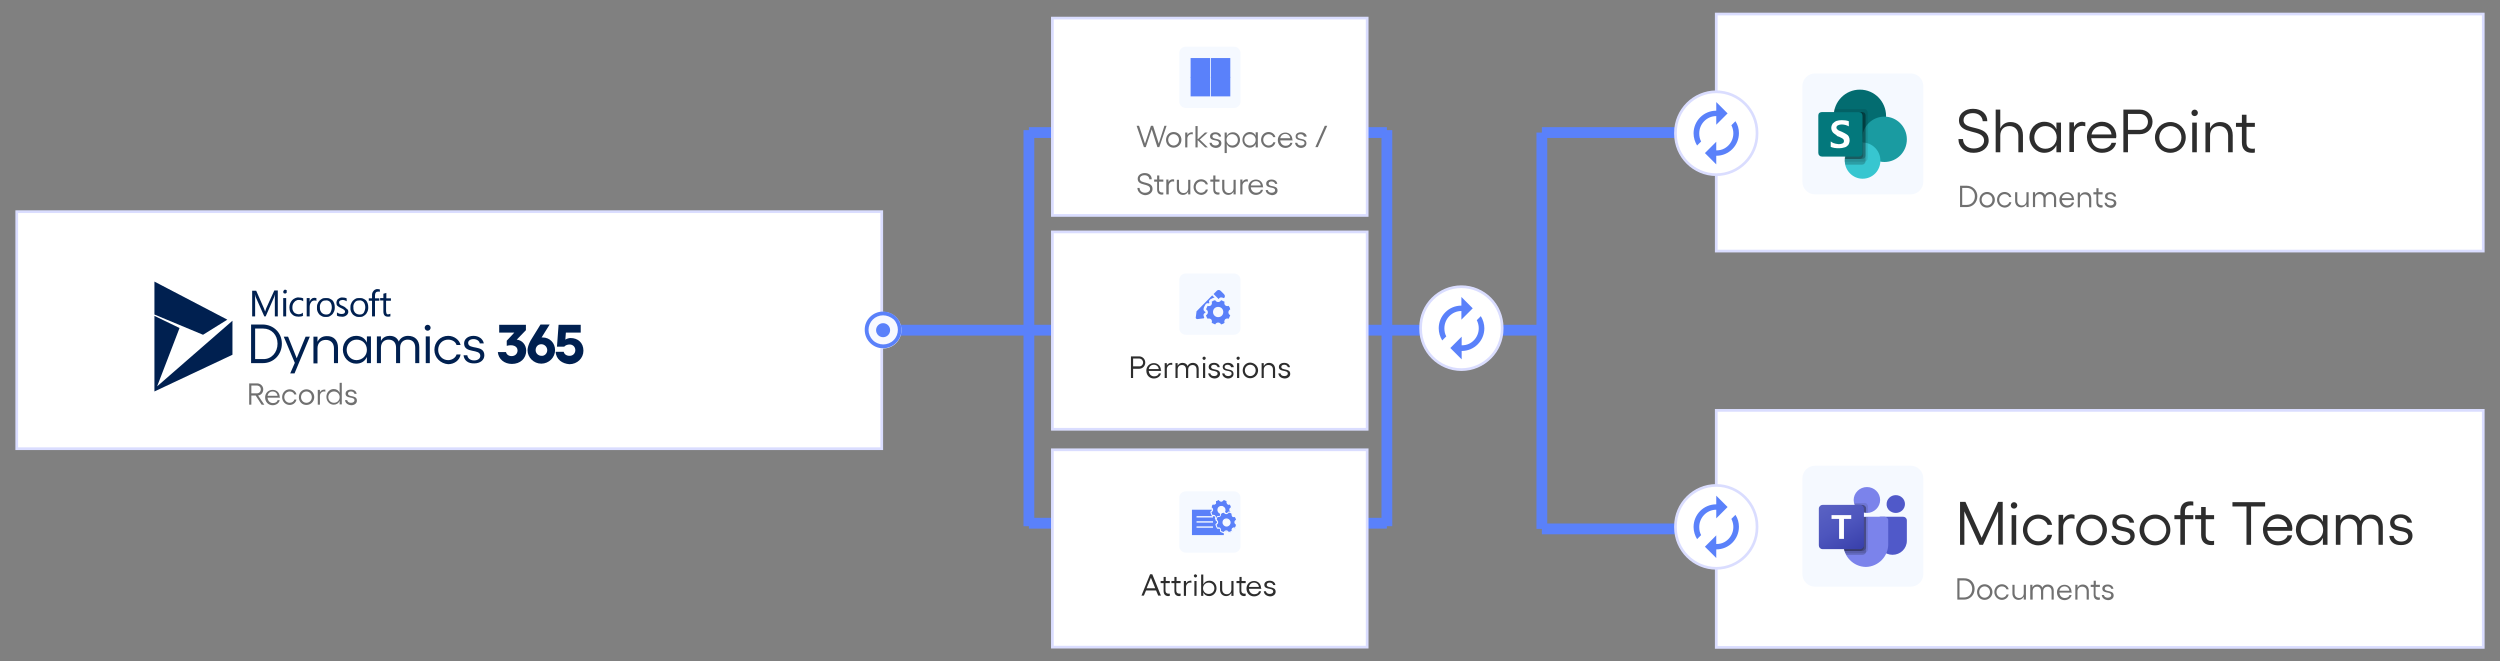
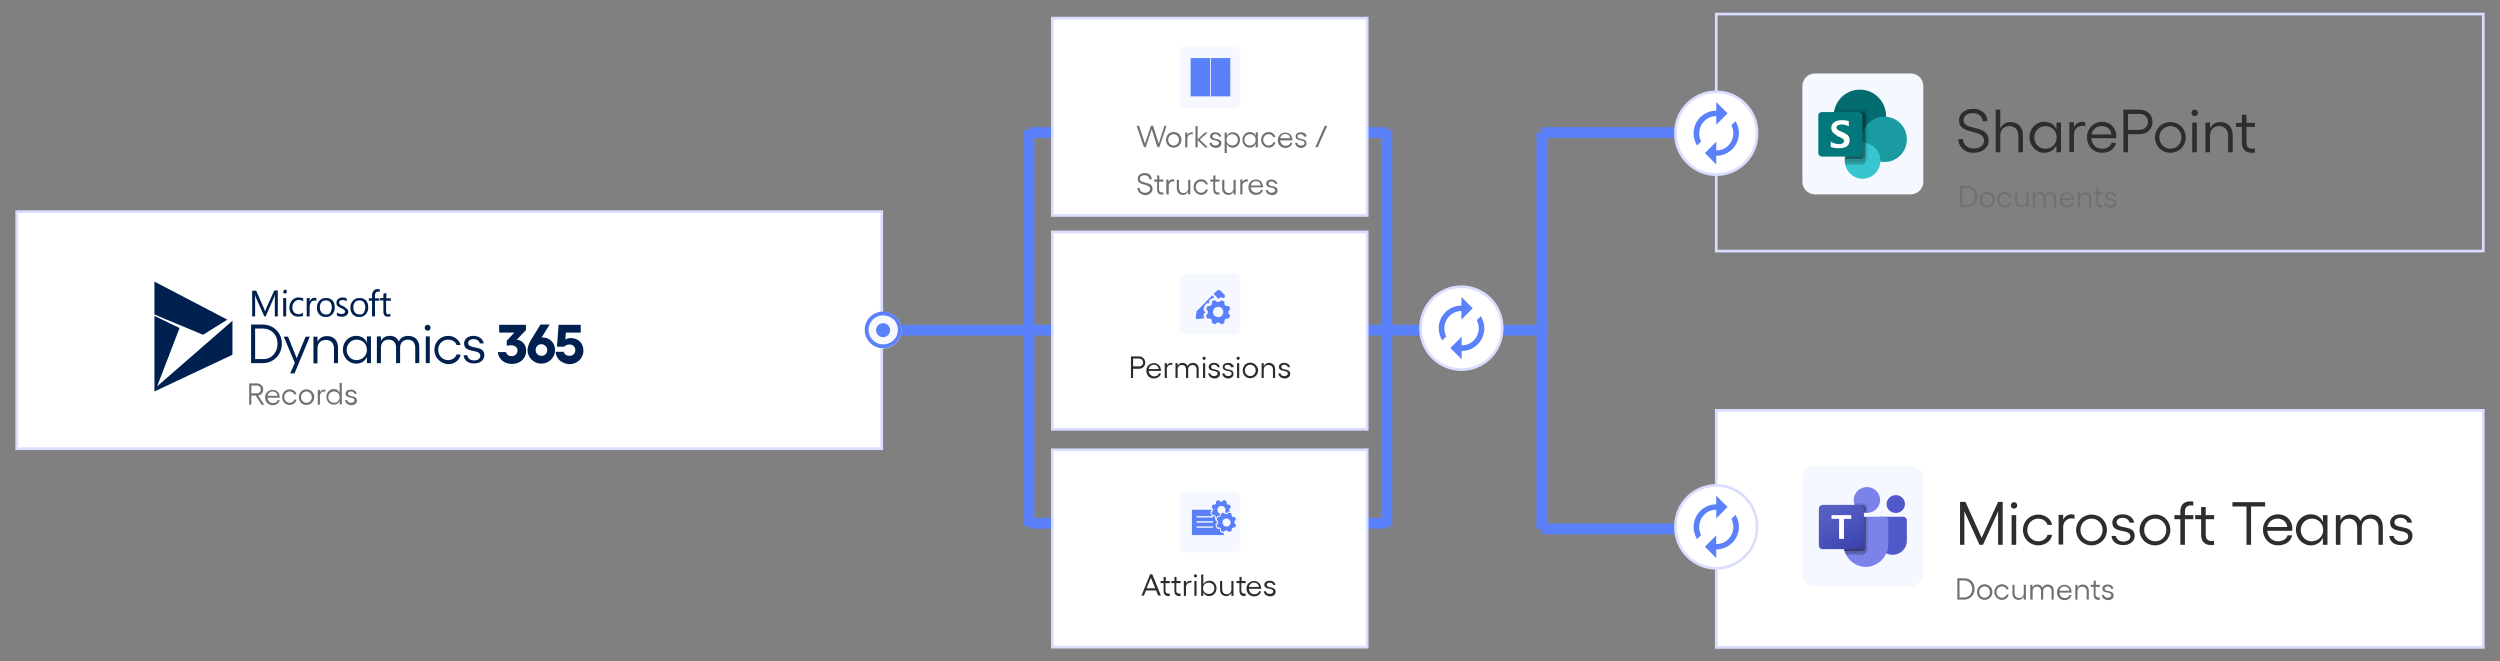
<svg xmlns="http://www.w3.org/2000/svg" xmlns:xlink="http://www.w3.org/1999/xlink" version="1.1" id="Layer_1" x="0px" y="0px" viewBox="0 0 926 245" style="enable-background:new 0 0 926 245;" xml:space="preserve">
  <rect x="0" y="0" width="926" height="245" fill="#808080" stroke="none" />
  <style type="text/css">
	.st0{fill:#FFFFFF;}
	.st1{fill:none;stroke:#DADDFF;}
	.st2{fill:none;stroke:#5A81FA;stroke-width:4;}
	.st3{fill:#F7F9FF;}
	.st4{fill:#5A81FA;}
	.st5{enable-background:new    ;}
	.st6{fill:#707070;}
	.st7{fill:#2D2D2D;}
	.st8{fill:#F5F9FF;}
	.st9{fill:none;stroke:#5A81FA;stroke-width:2;}
	.st10{fill:#5A80F9;}
	.st11{fill:#002050;}
	.st12{fill:#002050;enable-background:new    ;}
	.st13{clip-path:url(#SVGID_00000061448310571540223940000002325314984864396982_);}
	.st14{fill:#5059C9;}
	.st15{fill:#7B83EB;}
	.st16{opacity:0.1;enable-background:new    ;}
	.st17{opacity:0.2;enable-background:new    ;}
	.st18{fill:url(#SVGID_00000079446395879079517130000013607174440981522582_);}
	.st19{clip-path:url(#SVGID_00000168796054438771842640000012735954944185252286_);}
	.st20{fill:#036C70;}
	.st21{fill:#1A9BA1;}
	.st22{fill:#37C6D0;}
	.st23{fill:#03787C;}
</style>
  <g>
    <g transform="matrix(1, 0, 0, 1, 280, 684)">
      <g transform="translate(30 180)">
        <rect x="-304" y="-785.8" class="st0" width="320.9" height="88.2" />
        <rect x="-303.8" y="-785.6" class="st1" width="320.4" height="87.8" />
      </g>
    </g>
    <g transform="matrix(1, 0, 0, 1, 280, 684)">
      <g transform="translate(1364 25)">
-         <rect x="-1008.5" y="-704" class="st0" width="284.5" height="88.2" />
        <rect x="-1008.3" y="-703.8" class="st1" width="284.1" height="87.8" />
      </g>
    </g>
    <g transform="matrix(1, 0, 0, 1, 280, 684)">
      <g transform="translate(1364 336)">
        <rect x="-1008.5" y="-868.2" class="st0" width="284.5" height="88.2" />
        <rect x="-1008.3" y="-868" class="st1" width="284.1" height="87.8" />
      </g>
    </g>
    <line class="st2" x1="635.7" y1="49.1" x2="571.1" y2="49.1" />
    <line class="st2" x1="445.8" y1="49.1" x2="381.1" y2="49.1" />
    <line class="st2" x1="449.1" y1="49.1" x2="513.7" y2="49.1" />
    <line class="st2" x1="445.8" y1="193.8" x2="381.1" y2="193.8" />
    <line class="st2" x1="449.1" y1="193.8" x2="513.7" y2="193.8" />
    <line class="st2" x1="571.1" y1="122.3" x2="327.1" y2="122.3" />
    <line class="st2" x1="571.1" y1="49.1" x2="571.1" y2="195.9" />
    <line class="st2" x1="381.1" y1="48.2" x2="381.1" y2="194.9" />
    <line class="st2" x1="513.7" y1="48.2" x2="513.7" y2="194.9" />
    <line class="st2" x1="635.7" y1="195.9" x2="571.1" y2="195.9" />
    <g transform="translate(1156 67)">
      <circle class="st3" cx="-520.3" cy="-17.9" r="6.8" />
      <path class="st4" d="M-520.3-23.3c-3,0-5.4,2.4-5.4,5.4c0,1.4,0.6,2.8,1.6,3.8c2.1,2.1,5.6,2.1,7.7,0s2.1-5.6,0-7.7    C-517.5-22.7-518.9-23.3-520.3-23.3 M-520.3-24.7c3.8,0,6.8,3.1,6.8,6.8s-3.1,6.8-6.8,6.8c-3.8,0-6.8-3.1-6.8-6.8    S-524.1-24.7-520.3-24.7z" />
      <circle class="st4" cx="-520.3" cy="-17.9" r="2.6" />
    </g>
    <g transform="translate(1156 378)">
      <circle class="st3" cx="-520.3" cy="-182.1" r="6.8" />
      <path class="st4" d="M-520.3-187.5c-3,0-5.4,2.4-5.4,5.4c0,1.4,0.6,2.8,1.6,3.8c2.1,2.1,5.6,2.1,7.7,0c2.1-2.1,2.1-5.6,0-7.7    C-517.5-187-518.9-187.5-520.3-187.5 M-520.3-189c3.8,0,6.8,3.1,6.8,6.8c0,3.8-3.1,6.8-6.8,6.8c-3.8,0-6.8-3.1-6.8-6.8    C-527.1-185.9-524.1-189-520.3-189z" />
      <circle class="st4" cx="-520.3" cy="-182.1" r="2.6" />
    </g>
    <g transform="translate(502 222)">
      <circle class="st3" cx="-174.9" cy="-99.7" r="6.8" />
      <path class="st4" d="M-174.9-105.2c-3,0-5.4,2.4-5.4,5.4c0,1.4,0.6,2.8,1.6,3.8c2.1,2.1,5.6,2.1,7.7,0c2.1-2.1,2.1-5.6,0-7.7    C-172.1-104.6-173.5-105.2-174.9-105.2 M-174.9-106.6c3.8,0,6.8,3.1,6.8,6.8c0,3.8-3.1,6.8-6.8,6.8c-3.8,0-6.8-3.1-6.8-6.8    C-181.8-103.5-178.7-106.6-174.9-106.6z" />
      <circle class="st4" cx="-174.9" cy="-99.7" r="2.6" />
    </g>
    <g transform="matrix(1, 0, 0, 1, 280, 684)">
      <g transform="translate(843 28)">
        <rect x="-733.4" y="-705.6" class="st0" width="117" height="73.6" />
        <rect x="-733.2" y="-705.3" class="st1" width="116.6" height="73.1" />
      </g>
    </g>
    <g transform="matrix(1, 0, 0, 1, 280, 684)">
      <g transform="translate(843 196)">
        <rect x="-733.4" y="-794.3" class="st0" width="117" height="73.6" />
        <rect x="-733.2" y="-794.1" class="st1" width="116.6" height="73.1" />
      </g>
    </g>
    <g transform="matrix(1, 0, 0, 1, 280, 684)">
      <g transform="translate(843 367)">
        <rect x="-733.4" y="-884.6" class="st0" width="117" height="73.6" />
        <rect x="-733.2" y="-884.4" class="st1" width="116.6" height="73.1" />
      </g>
    </g>
    <g class="st5">
      <path class="st6" d="M432.1,46.6l-2.7,7.9h-0.7l-2.1-6.6l-2.2,6.6h-0.7l-2.7-7.9h0.9l2.2,6.6l2.2-6.6h0.8l2.1,6.6l2.1-6.6H432.1z" />
      <path class="st6" d="M437.6,51.8c0,1.6-1.3,2.9-2.9,2.9c-1.6,0-2.8-1.2-2.8-2.9c0-1.6,1.2-2.9,2.8-2.9    C436.4,48.9,437.6,50.2,437.6,51.8z M432.7,51.8c0,1.2,0.9,2.1,2,2.1c1.1,0,2-0.9,2-2.1c0-1.2-0.9-2.1-2-2.1    C433.6,49.7,432.7,50.6,432.7,51.8z" />
      <path class="st6" d="M441.8,49v0.8c-0.2-0.1-0.4-0.1-0.5-0.1c-0.8,0-1.5,0.7-1.5,1.6v3.3h-0.8v-5.5h0.8v0.9c0.3-0.6,0.9-1,1.6-1    C441.4,48.9,441.6,49,441.8,49z" />
      <path class="st6" d="M446.4,54.6l-2.8-2.7v2.7h-0.8v-7.9h0.8v4.9l2.7-2.5h1l-2.9,2.6l3,2.9H446.4z" />
      <path class="st6" d="M448,52.9h0.8c0.1,0.6,0.6,1,1.4,1c0.8,0,1.3-0.4,1.3-0.9c0-1.6-3.3-0.4-3.3-2.5c0-0.9,0.8-1.5,2-1.5    c1.1,0,2,0.6,2.1,1.6h-0.8c-0.1-0.5-0.6-0.9-1.3-0.9c-0.7,0-1.1,0.3-1.1,0.8c0,1.5,3.3,0.3,3.3,2.6c0,1-0.9,1.7-2.1,1.7    C449,54.7,448.1,54,448,52.9z" />
      <path class="st6" d="M459.3,51.8c0,1.6-1.2,2.9-2.7,2.9c-1.1,0-1.8-0.5-2.2-1.4v3.4h-0.8v-7.6h0.8v1.3c0.4-0.9,1.2-1.4,2.2-1.4    C458.1,48.9,459.3,50.2,459.3,51.8z M458.5,51.8c0-1.2-0.9-2.1-2.1-2.1c-1.2,0-2.1,0.9-2.1,2.1c0,1.2,0.9,2.1,2.1,2.1    C457.6,53.9,458.5,53,458.5,51.8z" />
      <path class="st6" d="M465.9,49.1v5.5h-0.8v-1.3c-0.4,0.9-1.2,1.4-2.2,1.4c-1.5,0-2.7-1.3-2.7-2.9c0-1.6,1.2-2.9,2.7-2.9    c1.1,0,1.8,0.5,2.2,1.4v-1.3H465.9z M465.1,51.8c0-1.2-0.9-2.1-2.1-2.1c-1.2,0-2.1,0.9-2.1,2.1c0,1.2,0.9,2.1,2.1,2.1    C464.2,53.9,465.1,53,465.1,51.8z" />
      <path class="st6" d="M467.1,51.8c0-1.6,1.2-2.9,2.8-2.9c1.2,0,2.3,0.8,2.5,1.9h-0.8c-0.2-0.7-0.9-1.1-1.7-1.1c-1.1,0-2,0.9-2,2.1    c0,1.2,0.9,2.1,2,2.1c0.8,0,1.6-0.5,1.7-1.2h0.8c-0.2,1.2-1.3,2-2.5,2C468.4,54.7,467.1,53.4,467.1,51.8z" />
      <path class="st6" d="M478.8,52h-4.6c0.1,1.2,0.9,2,2,2c0.9,0,1.6-0.4,1.7-1.1h0.8c-0.2,1.1-1.3,1.9-2.6,1.9    c-1.6,0-2.8-1.2-2.8-2.9c0-1.6,1.2-2.8,2.8-2.8c1.5,0,2.6,1.1,2.6,2.7C478.8,51.7,478.8,51.9,478.8,52z M477.9,51.2    c-0.1-0.9-0.8-1.6-1.8-1.6c-1,0-1.7,0.6-1.9,1.6H477.9z" />
      <path class="st6" d="M479.7,52.9h0.8c0.1,0.6,0.6,1,1.4,1c0.8,0,1.3-0.4,1.3-0.9c0-1.6-3.3-0.4-3.3-2.5c0-0.9,0.8-1.5,2-1.5    c1.1,0,2,0.6,2.1,1.6H483c-0.1-0.5-0.6-0.9-1.3-0.9c-0.7,0-1.1,0.3-1.1,0.8c0,1.5,3.3,0.3,3.3,2.6c0,1-0.9,1.7-2.1,1.7    C480.7,54.7,479.8,54,479.7,52.9z" />
      <path class="st6" d="M490.7,46.6h0.9l-3.5,7.9h-0.9L490.7,46.6z" />
    </g>
    <g class="st5">
      <path class="st6" d="M421.3,69.6h0.8c0,1,0.8,1.8,2,1.8c1.1,0,1.9-0.6,1.9-1.4c0-2.3-4.6-0.9-4.6-3.8c0-1.2,1.1-2.1,2.6-2.1    c1.7,0,2.6,1,2.6,2.3h-0.9c0-0.9-0.7-1.5-1.8-1.5c-1,0-1.7,0.5-1.7,1.3c0,2.1,4.7,0.7,4.7,3.8c0,1.3-1.2,2.3-2.8,2.3    C422.5,72.1,421.3,71,421.3,69.6z" />
      <path class="st6" d="M429.3,67.3v2.9c0,0.8,0.5,1.1,1.2,1.1c0.1,0,0.3,0,0.4,0V72c-0.1,0-0.4,0.1-0.5,0.1c-1.1,0-1.8-0.6-1.8-1.9    v-2.9h-1.1v-0.8h1.1V65h0.8v1.5h1.5v0.8H429.3z" />
      <path class="st6" d="M434.9,66.5v0.8c-0.2-0.1-0.4-0.1-0.5-0.1c-0.8,0-1.5,0.7-1.5,1.6V72H432v-5.5h0.8v0.9c0.3-0.6,0.9-1,1.6-1    C434.5,66.4,434.7,66.4,434.9,66.5z" />
      <path class="st6" d="M440.9,66.5V72h-0.8V71c-0.4,0.7-1,1.2-1.9,1.2c-1.4,0-2.3-1-2.3-2.4v-3.2h0.8v3.1c0,1.1,0.7,1.8,1.7,1.8    c1,0,1.7-0.7,1.7-1.8v-3.1H440.9z" />
      <path class="st6" d="M442.1,69.3c0-1.6,1.2-2.9,2.8-2.9c1.2,0,2.3,0.8,2.5,1.9h-0.8c-0.2-0.7-0.9-1.1-1.7-1.1c-1.1,0-2,0.9-2,2.1    c0,1.2,0.9,2.1,2,2.1c0.8,0,1.6-0.5,1.7-1.2h0.8c-0.2,1.2-1.3,2-2.5,2C443.4,72.1,442.1,70.9,442.1,69.3z" />
      <path class="st6" d="M450.1,67.3v2.9c0,0.8,0.5,1.1,1.2,1.1c0.1,0,0.3,0,0.4,0V72c-0.1,0-0.4,0.1-0.5,0.1c-1.1,0-1.8-0.6-1.8-1.9    v-2.9h-1.1v-0.8h1.1V65h0.8v1.5h1.5v0.8H450.1z" />
      <path class="st6" d="M457.7,66.5V72h-0.8V71c-0.4,0.7-1,1.2-1.9,1.2c-1.4,0-2.3-1-2.3-2.4v-3.2h0.8v3.1c0,1.1,0.7,1.8,1.7,1.8    c1,0,1.7-0.7,1.7-1.8v-3.1H457.7z" />
      <path class="st6" d="M462.2,66.5v0.8c-0.2-0.1-0.4-0.1-0.5-0.1c-0.8,0-1.5,0.7-1.5,1.6V72h-0.8v-5.5h0.8v0.9c0.3-0.6,0.9-1,1.6-1    C461.8,66.4,462,66.4,462.2,66.5z" />
      <path class="st6" d="M467.9,69.4h-4.6c0.1,1.2,0.9,2,2,2c0.9,0,1.6-0.4,1.7-1.1h0.8c-0.2,1.1-1.3,1.9-2.6,1.9    c-1.6,0-2.8-1.2-2.8-2.9c0-1.6,1.2-2.8,2.8-2.8c1.5,0,2.6,1.1,2.6,2.7C467.9,69.2,467.9,69.3,467.9,69.4z M467,68.7    c-0.1-0.9-0.8-1.6-1.8-1.6c-1,0-1.7,0.6-1.9,1.6H467z" />
      <path class="st6" d="M468.8,70.4h0.8c0.1,0.6,0.6,1,1.4,1c0.8,0,1.3-0.4,1.3-0.9c0-1.6-3.3-0.4-3.3-2.5c0-0.9,0.8-1.5,2-1.5    c1.1,0,2,0.6,2.1,1.6h-0.8c-0.1-0.5-0.6-0.9-1.3-0.9c-0.7,0-1.1,0.3-1.1,0.8c0,1.5,3.3,0.3,3.3,2.6c0,1-0.9,1.7-2.1,1.7    C469.8,72.1,468.9,71.5,468.8,70.4z" />
    </g>
    <g class="st5">
      <path class="st7" d="M424.2,134.3c0,1.3-1,2.3-2.3,2.3h-2.2v3.4h-0.8V132h3C423.2,132,424.2,133,424.2,134.3z M423.4,134.3    c0-0.8-0.6-1.5-1.5-1.5h-2.2v2.9h2.2C422.7,135.8,423.4,135.1,423.4,134.3z" />
      <path class="st7" d="M430.1,137.4h-4.6c0.1,1.2,0.9,2,2,2c0.9,0,1.6-0.4,1.7-1.1h0.8c-0.2,1.1-1.3,1.9-2.6,1.9    c-1.6,0-2.8-1.2-2.8-2.9c0-1.6,1.2-2.8,2.8-2.8c1.5,0,2.6,1.1,2.6,2.7C430.1,137.1,430.1,137.3,430.1,137.4z M429.2,136.7    c-0.1-0.9-0.8-1.6-1.8-1.6c-1,0-1.7,0.6-1.9,1.6H429.2z" />
      <path class="st7" d="M434.2,134.4v0.8c-0.2-0.1-0.4-0.1-0.5-0.1c-0.8,0-1.5,0.7-1.5,1.6v3.3h-0.8v-5.5h0.8v0.9    c0.3-0.6,0.9-1,1.6-1C433.9,134.4,434.1,134.4,434.2,134.4z" />
      <path class="st7" d="M444,136.7v3.3h-0.8v-3.1c0-1.1-0.6-1.7-1.5-1.7c-0.7,0-1.6,0.5-1.6,1.7v3.1h-0.8v-3.1c0-1.1-0.6-1.7-1.5-1.7    c-0.7,0-1.6,0.4-1.6,1.7v3.1h-0.8v-5.5h0.8v1c0.4-0.8,1.1-1.1,1.8-1.1c0.9,0,1.6,0.4,1.9,1.2c0.3-0.8,1.1-1.2,1.9-1.2    C443.1,134.4,444,135.2,444,136.7z" />
      <path class="st7" d="M446.6,132.7c0,0.3-0.3,0.6-0.6,0.6c-0.3,0-0.6-0.3-0.6-0.6c0-0.3,0.3-0.6,0.6-0.6    C446.3,132.1,446.6,132.3,446.6,132.7z M446.4,134.5v5.5h-0.8v-5.5H446.4z" />
      <path class="st7" d="M447.5,138.3h0.8c0.1,0.6,0.6,1,1.4,1c0.8,0,1.3-0.4,1.3-0.9c0-1.6-3.3-0.4-3.3-2.5c0-0.9,0.8-1.5,2-1.5    c1.1,0,2,0.6,2.1,1.6h-0.8c-0.1-0.5-0.6-0.9-1.3-0.9c-0.7,0-1.1,0.3-1.1,0.8c0,1.5,3.3,0.3,3.3,2.6c0,1-0.9,1.7-2.1,1.7    C448.5,140.1,447.7,139.4,447.5,138.3z" />
      <path class="st7" d="M452.7,138.3h0.8c0.1,0.6,0.6,1,1.4,1c0.8,0,1.3-0.4,1.3-0.9c0-1.6-3.3-0.4-3.3-2.5c0-0.9,0.8-1.5,2-1.5    c1.1,0,2,0.6,2.1,1.6H456c-0.1-0.5-0.6-0.9-1.3-0.9c-0.7,0-1.1,0.3-1.1,0.8c0,1.5,3.3,0.3,3.3,2.6c0,1-0.9,1.7-2.1,1.7    C453.7,140.1,452.8,139.4,452.7,138.3z" />
      <path class="st7" d="M459.2,132.7c0,0.3-0.3,0.6-0.6,0.6c-0.3,0-0.6-0.3-0.6-0.6c0-0.3,0.3-0.6,0.6-0.6    C459,132.1,459.2,132.3,459.2,132.7z M459,134.5v5.5h-0.8v-5.5H459z" />
      <path class="st7" d="M466,137.2c0,1.6-1.3,2.9-2.9,2.9c-1.6,0-2.8-1.2-2.8-2.9c0-1.6,1.2-2.9,2.8-2.9    C464.7,134.4,466,135.6,466,137.2z M461.1,137.2c0,1.2,0.9,2.1,2,2.1c1.1,0,2-0.9,2-2.1c0-1.2-0.9-2.1-2-2.1    C462,135.1,461.1,136,461.1,137.2z" />
      <path class="st7" d="M472.3,136.8v3.2h-0.8v-3.1c0-1.1-0.7-1.7-1.7-1.7c-1,0-1.7,0.7-1.7,1.7v3.1h-0.8v-5.5h0.8v1.1    c0.4-0.7,1-1.2,1.9-1.2C471.4,134.4,472.3,135.3,472.3,136.8z" />
      <path class="st7" d="M473.5,138.3h0.8c0.1,0.6,0.6,1,1.4,1c0.8,0,1.3-0.4,1.3-0.9c0-1.6-3.3-0.4-3.3-2.5c0-0.9,0.8-1.5,2-1.5    c1.1,0,2,0.6,2.1,1.6h-0.8c-0.1-0.5-0.6-0.9-1.3-0.9c-0.7,0-1.1,0.3-1.1,0.8c0,1.5,3.3,0.3,3.3,2.6c0,1-0.9,1.7-2.1,1.7    C474.5,140.1,473.6,139.4,473.5,138.3z" />
    </g>
    <g class="st5">
      <path class="st7" d="M428.2,218.7h-3.7l-0.8,1.9h-0.9l3.2-7.9h0.8l3.2,7.9H429L428.2,218.7z M427.9,217.9l-1.6-3.9l-1.6,3.9H427.9    z" />
      <path class="st7" d="M431.7,215.9v2.9c0,0.8,0.5,1.1,1.2,1.1c0.1,0,0.3,0,0.4,0v0.8c-0.1,0-0.4,0.1-0.5,0.1    c-1.1,0-1.8-0.6-1.8-1.9v-2.9h-1.1v-0.8h1.1v-1.5h0.8v1.5h1.5v0.8H431.7z" />
      <path class="st7" d="M435.7,215.9v2.9c0,0.8,0.5,1.1,1.2,1.1c0.1,0,0.3,0,0.4,0v0.8c-0.1,0-0.4,0.1-0.5,0.1    c-1.1,0-1.8-0.6-1.8-1.9v-2.9h-1.1v-0.8h1.1v-1.5h0.8v1.5h1.5v0.8H435.7z" />
      <path class="st7" d="M441.3,215.1v0.8c-0.2-0.1-0.4-0.1-0.5-0.1c-0.8,0-1.5,0.7-1.5,1.6v3.3h-0.8v-5.5h0.8v0.9    c0.3-0.6,0.9-1,1.6-1C440.9,215,441.1,215.1,441.3,215.1z" />
      <path class="st7" d="M443.4,213.3c0,0.3-0.3,0.6-0.6,0.6c-0.3,0-0.6-0.3-0.6-0.6c0-0.3,0.3-0.6,0.6-0.6    C443.1,212.8,443.4,213,443.4,213.3z M443.2,215.2v5.5h-0.8v-5.5H443.2z" />
      <path class="st7" d="M450.6,217.9c0,1.6-1.2,2.9-2.7,2.9c-1.1,0-1.8-0.5-2.2-1.4v1.3h-0.8v-7.9h0.8v3.7c0.4-0.9,1.2-1.4,2.2-1.4    C449.4,215,450.6,216.3,450.6,217.9z M449.8,217.9c0-1.2-0.9-2.1-2.1-2.1c-1.2,0-2.1,0.9-2.1,2.1c0,1.2,0.9,2.1,2.1,2.1    C448.9,220,449.8,219.1,449.8,217.9z" />
      <path class="st7" d="M456.9,215.2v5.5h-0.8v-1.1c-0.4,0.7-1,1.2-1.9,1.2c-1.4,0-2.3-1-2.3-2.4v-3.2h0.8v3.1c0,1.1,0.7,1.8,1.7,1.8    c1,0,1.7-0.7,1.7-1.8v-3.1H456.9z" />
      <path class="st7" d="M459.8,215.9v2.9c0,0.8,0.5,1.1,1.2,1.1c0.1,0,0.3,0,0.4,0v0.8c-0.1,0-0.4,0.1-0.5,0.1    c-1.1,0-1.8-0.6-1.8-1.9v-2.9h-1.1v-0.8h1.1v-1.5h0.8v1.5h1.5v0.8H459.8z" />
      <path class="st7" d="M467.2,218.1h-4.6c0.1,1.2,0.9,2,2,2c0.9,0,1.6-0.4,1.7-1.1h0.8c-0.2,1.1-1.3,1.9-2.6,1.9    c-1.6,0-2.8-1.2-2.8-2.9c0-1.6,1.2-2.8,2.8-2.8c1.5,0,2.6,1.1,2.6,2.7C467.2,217.8,467.2,218,467.2,218.1z M466.3,217.4    c-0.1-0.9-0.8-1.6-1.8-1.6c-1,0-1.7,0.6-1.9,1.6H466.3z" />
      <path class="st7" d="M468.1,219h0.8c0.1,0.6,0.6,1,1.4,1c0.8,0,1.3-0.4,1.3-0.9c0-1.6-3.3-0.4-3.3-2.5c0-0.9,0.8-1.5,2-1.5    c1.1,0,2,0.6,2.1,1.6h-0.8c-0.1-0.5-0.6-0.9-1.3-0.9c-0.7,0-1.1,0.3-1.1,0.8c0,1.5,3.3,0.3,3.3,2.6c0,1-0.9,1.7-2.1,1.7    C469.1,220.8,468.2,220.1,468.1,219z" />
    </g>
    <path class="st8" d="M439.2,17.3h17.9c1.3,0,2.4,1.1,2.4,2.4v17.9c0,1.3-1.1,2.4-2.4,2.4h-17.9c-1.3,0-2.4-1.1-2.4-2.4V19.6   C436.8,18.3,437.9,17.3,439.2,17.3z" />
    <path class="st8" d="M439.2,101.3h17.9c1.3,0,2.4,1.1,2.4,2.4v17.9c0,1.3-1.1,2.4-2.4,2.4h-17.9c-1.3,0-2.4-1.1-2.4-2.4v-17.9   C436.8,102.3,437.9,101.3,439.2,101.3z" />
    <path class="st8" d="M439.2,182h17.9c1.3,0,2.4,1.1,2.4,2.4v17.9c0,1.3-1.1,2.4-2.4,2.4h-17.9c-1.3,0-2.4-1.1-2.4-2.4v-17.9   C436.8,183,437.9,182,439.2,182z" />
    <g transform="matrix(1, 0, 0, 1, 280, 684)">
      <g transform="translate(1132 239)">
        <path class="st0" d="M-870.7-817L-870.7-817c8.5,0,15.3,6.9,15.3,15.3v0.5c0,8.5-6.9,15.3-15.3,15.3l0,0     c-8.5,0-15.3-6.9-15.3-15.3v-0.5C-886-810.1-879.1-817-870.7-817z" />
        <path class="st1" d="M-870.7-816.8L-870.7-816.8c8.3,0,15.1,6.8,15.1,15.1v0.5c0,8.3-6.8,15.1-15.1,15.1l0,0     c-8.3,0-15.1-6.8-15.1-15.1v-0.5C-885.8-810-879-816.8-870.7-816.8z" />
      </g>
    </g>
    <g transform="matrix(1, 0, 0, 1, 280, 684)">
      <g transform="translate(1332 86)">
        <path class="st0" d="M-976.3-736.2L-976.3-736.2c8.5,0,15.3,6.9,15.3,15.3v0.5c0,8.5-6.9,15.3-15.3,15.3l0,0     c-8.5,0-15.3-6.9-15.3-15.3v-0.5C-991.6-729.3-984.8-736.2-976.3-736.2z" />
        <path class="st1" d="M-976.3-736L-976.3-736c8.3,0,15.1,6.8,15.1,15.1v0.5c0,8.3-6.8,15.1-15.1,15.1l0,0     c-8.3,0-15.1-6.8-15.1-15.1v-0.5C-991.4-729.2-984.6-736-976.3-736z" />
      </g>
    </g>
    <g transform="matrix(1, 0, 0, 1, 280, 684)">
      <g transform="translate(1332 395)">
        <path class="st0" d="M-976.3-899.4L-976.3-899.4c8.5,0,15.3,6.9,15.3,15.3v0.5c0,8.5-6.9,15.3-15.3,15.3l0,0     c-8.5,0-15.3-6.9-15.3-15.3v-0.5C-991.6-892.5-984.8-899.4-976.3-899.4z" />
        <path class="st1" d="M-976.3-899.2L-976.3-899.2c8.3,0,15.1,6.8,15.1,15.1v0.5c0,8.3-6.8,15.1-15.1,15.1l0,0     c-8.3,0-15.1-6.8-15.1-15.1v-0.5C-991.4-892.4-984.6-899.2-976.3-899.2z" />
      </g>
    </g>
    <path class="st4" d="M541.3,115.2v3.2l4.2-4.2l-4.2-4.2v3.2c-4.7,0-8.4,3.8-8.4,8.4c0,1.6,0.5,3.2,1.3,4.5l1.5-1.5   c-0.5-0.9-0.7-1.9-0.7-3C535,118.1,537.8,115.2,541.3,115.2z M548.5,117.1l-1.5,1.5c1.6,3.1,0.5,6.9-2.6,8.6   c-0.9,0.5-1.9,0.7-3,0.7v-3.2l-4.2,4.2l4.2,4.2V130c4.7,0,8.4-3.8,8.4-8.4C549.8,120,549.3,118.4,548.5,117.1z" />
    <path class="st4" d="M635.7,43v3.2l4.2-4.2l-4.2-4.2v3.2c-4.7,0-8.4,3.8-8.4,8.4c0,1.6,0.5,3.2,1.3,4.5l1.5-1.5   c-0.5-0.9-0.7-1.9-0.7-3C629.4,45.9,632.2,43,635.7,43z M642.8,44.9l-1.5,1.5c1.6,3.1,0.5,6.9-2.6,8.6c-0.9,0.5-1.9,0.7-3,0.7v-3.2   l-4.2,4.2l4.2,4.2v-3.2c4.7,0,8.4-3.8,8.4-8.4C644.1,47.8,643.7,46.2,642.8,44.9z" />
    <path class="st4" d="M635.7,188.8v3.2l4.2-4.2l-4.2-4.2v3.2c-4.7,0-8.4,3.8-8.4,8.4c0,1.6,0.5,3.2,1.3,4.5l1.5-1.5   c-0.5-0.9-0.7-1.9-0.7-3C629.4,191.7,632.2,188.8,635.7,188.8z M642.8,190.7l-1.5,1.5c1.6,3.1,0.5,6.9-2.6,8.6   c-0.9,0.5-1.9,0.7-3,0.7v-3.2l-4.2,4.2l4.2,4.2v-3.2c4.7,0,8.4-3.8,8.4-8.4C644.1,193.6,643.7,192,642.8,190.7z" />
    <g transform="translate(78 -8)">
      <g transform="translate(1155 753)">
        <rect x="-791.5" y="-723" class="st4" width="6.1" height="6.1" />
        <rect x="-791" y="-722.5" class="st9" width="5.2" height="5.2" />
      </g>
      <g transform="translate(1155 768)">
        <rect x="-791.5" y="-730.9" class="st4" width="6.1" height="6.1" />
        <rect x="-791" y="-730.5" class="st9" width="5.2" height="5.2" />
      </g>
      <g transform="translate(1171 753)">
        <rect x="-799.9" y="-723" class="st4" width="6.1" height="6.1" />
        <rect x="-799.5" y="-722.5" class="st9" width="5.2" height="5.2" />
      </g>
      <g transform="translate(1171 768)">
        <rect x="-799.9" y="-730.9" class="st4" width="6.1" height="6.1" />
        <rect x="-799.5" y="-730.5" class="st9" width="5.2" height="5.2" />
      </g>
    </g>
    <path class="st10" d="M449,109.4l2.7,2.7l-5.8,5.8l-2.4,0.3c-0.3,0-0.5-0.2-0.6-0.4c0,0,0-0.1,0-0.1l0.3-2.4L449,109.4z M453.4,109   l-1.3-1.3c-0.4-0.4-1-0.4-1.4,0l-1.2,1.2l2.7,2.7l1.2-1.2C453.8,110,453.8,109.4,453.4,109L453.4,109z" />
    <g transform="translate(1239.5 929.373)">
      <path class="st10" d="M-789.1-808.7l-0.4-0.1c-0.5-0.1-1-0.3-1.5-0.6l-0.4-0.2l0.2-0.4c0.1-0.3,0.1-0.6-0.1-0.8    c-0.1-0.1-0.3-0.2-0.5-0.2c-0.1,0-0.2,0-0.3,0.1l-0.4,0.2l-0.2-0.3c-0.3-0.5-0.5-1-0.6-1.5l-0.1-0.4l0.4-0.1    c0.3-0.1,0.4-0.4,0.4-0.6c0-0.3-0.2-0.5-0.4-0.6l-0.4-0.1l0.1-0.4c0.1-0.5,0.3-1,0.6-1.5l0.2-0.4l0.4,0.2c0.1,0,0.2,0.1,0.3,0.1    c0.2,0,0.4-0.1,0.5-0.2c0.2-0.2,0.3-0.5,0.1-0.8l-0.2-0.4l0.4-0.2c0.5-0.3,1-0.5,1.5-0.6l0.4-0.1l0.1,0.4c0.1,0.3,0.4,0.4,0.6,0.4    s0.5-0.2,0.6-0.4l0.1-0.4l0.4,0.1c0.5,0.1,1,0.3,1.5,0.6l0.3,0.2l-0.2,0.4c-0.1,0.3-0.1,0.6,0.1,0.8c0.1,0.1,0.3,0.2,0.5,0.2    c0.1,0,0.2,0,0.3-0.1l0.4-0.2l0.2,0.3c0.3,0.5,0.5,1,0.6,1.5l0.1,0.4l-0.4,0.1c-0.3,0.1-0.4,0.4-0.4,0.6c0,0.3,0.2,0.5,0.4,0.6    l0.4,0.1l-0.1,0.4c-0.1,0.5-0.3,1-0.6,1.5l-0.2,0.4l-0.4-0.2c-0.1,0-0.2-0.1-0.3-0.1c-0.2,0-0.4,0.1-0.5,0.2    c-0.2,0.2-0.3,0.5-0.1,0.8l0.2,0.4l-0.4,0.2c-0.5,0.3-1,0.5-1.5,0.6l-0.4,0.1l-0.1-0.4c-0.1-0.3-0.4-0.4-0.6-0.4s-0.5,0.2-0.6,0.4    L-789.1-808.7z M-788.3-815.2c-0.8,0-1.4,0.6-1.4,1.4s0.6,1.4,1.4,1.4s1.4-0.6,1.4-1.4S-787.5-815.2-788.3-815.2z" />
      <path class="st8" d="M-789.4-818.2c-0.5,0.1-0.9,0.3-1.3,0.6c0.2,0.4,0.1,0.9-0.2,1.3c-0.2,0.2-0.5,0.3-0.8,0.3    c-0.2,0-0.3,0-0.5-0.1c-0.2,0.4-0.4,0.9-0.6,1.3c0.4,0.2,0.7,0.6,0.7,1.1c0,0.5-0.3,0.9-0.7,1.1c0.1,0.5,0.3,0.9,0.6,1.3    c0.4-0.2,0.9-0.1,1.3,0.2c0.3,0.3,0.4,0.9,0.2,1.3c0.4,0.2,0.9,0.4,1.3,0.6c0.2-0.4,0.6-0.7,1.1-0.7c0.5,0,0.9,0.3,1.1,0.7    c0.5-0.1,0.9-0.3,1.3-0.6c-0.2-0.4-0.1-0.9,0.2-1.3c0.2-0.2,0.5-0.3,0.8-0.3c0.2,0,0.3,0,0.5,0.1c0.2-0.4,0.4-0.9,0.6-1.3    c-0.4-0.2-0.7-0.6-0.7-1.1c0-0.5,0.3-0.9,0.7-1.1c-0.1-0.5-0.3-0.9-0.6-1.3c-0.1,0.1-0.3,0.1-0.5,0.1c-0.3,0-0.6-0.1-0.8-0.3    c-0.3-0.3-0.4-0.9-0.2-1.3c-0.4-0.2-0.9-0.4-1.3-0.6c-0.2,0.4-0.6,0.7-1.1,0.7C-788.8-817.5-789.2-817.8-789.4-818.2     M-788.3-811.9c-1,0-1.9-0.8-1.9-1.9s0.8-1.9,1.9-1.9s1.9,0.8,1.9,1.9S-787.2-811.9-788.3-811.9 M-789.4-819.2    c0.4,0,0.7,0.2,0.9,0.6c0,0.1,0.1,0.1,0.2,0.1c0.1,0,0.2-0.1,0.2-0.1c0.2-0.4,0.6-0.7,1.1-0.6c0.6,0.1,1.1,0.4,1.6,0.7    c0.4,0.2,0.6,0.8,0.4,1.2c0,0.1,0,0.2,0,0.2c0.1,0.1,0.1,0.1,0.1,0.1c0,0,0.1,0,0.1,0c0.4-0.2,0.9,0,1.2,0.4    c0.3,0.5,0.5,1,0.7,1.6c0.1,0.5-0.1,0.9-0.6,1.1c-0.1,0-0.1,0.1-0.1,0.2c0,0.1,0.1,0.2,0.1,0.2c0.4,0.2,0.7,0.6,0.6,1.1    c-0.1,0.6-0.4,1.1-0.7,1.6c-0.2,0.4-0.8,0.6-1.2,0.4c0,0-0.1,0-0.1,0c0,0-0.1,0-0.1,0.1c-0.1,0.1-0.1,0.2,0,0.2    c0.2,0.4,0,0.9-0.4,1.2c-0.5,0.3-1,0.5-1.6,0.7c-0.5,0.1-0.9-0.1-1.1-0.6c0-0.1-0.1-0.1-0.2-0.1c-0.1,0-0.2,0.1-0.2,0.1    c-0.2,0.4-0.6,0.7-1.1,0.6c-0.6-0.1-1.1-0.4-1.6-0.7c-0.4-0.2-0.6-0.8-0.4-1.2c0-0.1,0-0.2,0-0.2c-0.1-0.1-0.1-0.1-0.1-0.1    c0,0-0.1,0-0.1,0c-0.4,0.2-0.9,0-1.2-0.4c-0.3-0.5-0.5-1-0.7-1.6c-0.1-0.5,0.1-0.9,0.6-1.1c0.1,0,0.1-0.1,0.1-0.2    c0-0.1-0.1-0.2-0.1-0.2c-0.4-0.2-0.7-0.6-0.6-1.1c0.1-0.6,0.4-1.1,0.7-1.6c0.2-0.4,0.8-0.6,1.2-0.4c0,0,0.1,0,0.1,0    c0,0,0.1,0,0.1-0.1c0.1-0.1,0.1-0.2,0-0.2c-0.2-0.4,0-0.9,0.4-1.2c0.5-0.3,1-0.5,1.6-0.7C-789.5-819.2-789.5-819.2-789.4-819.2z     M-788.3-812.8c0.5,0,0.9-0.4,0.9-0.9c0-0.5-0.4-0.9-0.9-0.9c-0.5,0-0.9,0.4-0.9,0.9C-789.2-813.3-788.8-812.8-788.3-812.8z" />
    </g>
    <g transform="translate(1233 1091)">
      <rect x="-791.5" y="-902.2" class="st10" width="11.8" height="9.4" />
      <g transform="translate(3.499 12.574)">
        <path class="st8" d="M-787.2-908.6h-6.1v0.5h6.1V-908.6z" />
        <path class="st8" d="M-787.2-910.5h-6.1v0.5h6.1V-910.5z" />
        <path class="st8" d="M-787.2-912.4h-6.1v0.5h6.1V-912.4z" />
      </g>
      <path class="st8" d="M-778.7-896.8l-2.4-0.5l-2.1-3.8l1.2-1.8c0,0,2.9-0.8,3-0.7c0.1,0,1.5,4,1.5,4L-778.7-896.8z" />
      <g transform="translate(10.932 -4.5)">
        <path class="st10" d="M-790.8-893.8l-0.1-0.2c-0.1-0.3-0.4-0.4-0.6-0.4s-0.5,0.2-0.6,0.4l-0.1,0.2l-0.2,0     c-0.4-0.1-0.8-0.3-1.1-0.5l-0.2-0.1l0.1-0.2c0.1-0.3,0.1-0.6-0.1-0.8c-0.1-0.1-0.3-0.2-0.5-0.2c-0.1,0-0.2,0-0.3,0.1l-0.2,0.1     l-0.1-0.2c-0.2-0.4-0.4-0.7-0.5-1.1l0-0.2l0.2-0.1c0.3-0.1,0.4-0.4,0.4-0.6c0-0.3-0.2-0.5-0.4-0.6l-0.2-0.1l0-0.2     c0.1-0.4,0.3-0.8,0.5-1.1l0.1-0.2l0.2,0.1c0.1,0,0.2,0.1,0.3,0.1c0.2,0,0.4-0.1,0.5-0.2c0.2-0.2,0.3-0.5,0.1-0.8l-0.1-0.2     l0.2-0.1c0.4-0.2,0.7-0.4,1.1-0.5l0.2,0l0.1,0.2c0.1,0.3,0.4,0.4,0.6,0.4s0.5-0.2,0.6-0.4l0.1-0.2l0.2,0c0.4,0.1,0.8,0.3,1.1,0.5     l0.2,0.1l-0.1,0.2c-0.1,0.3-0.1,0.6,0.1,0.8c0.1,0.1,0.3,0.2,0.5,0.2c0.1,0,0.2,0,0.3-0.1l0.2-0.1l0.1,0.2     c0.2,0.4,0.4,0.7,0.5,1.1l0,0.2l-0.2,0.1c-0.3,0.1-0.4,0.4-0.4,0.6c0,0.3,0.2,0.5,0.4,0.6l0.2,0.1l0,0.2     c-0.1,0.4-0.3,0.8-0.5,1.1l-0.1,0.2l-0.2-0.1c-0.1,0-0.2-0.1-0.3-0.1c-0.2,0-0.4,0.1-0.5,0.2c-0.2,0.2-0.3,0.5-0.1,0.8l0.1,0.2     l-0.2,0.1c-0.3,0.2-0.7,0.4-1.1,0.5L-790.8-893.8z M-791.5-898.9c-0.7,0-1.3,0.6-1.3,1.3s0.6,1.3,1.3,1.3c0.7,0,1.3-0.6,1.3-1.3     S-790.8-898.9-791.5-898.9z" />
        <path class="st8" d="M-790.7-894.1c0.4-0.1,0.7-0.2,1.1-0.4c-0.1-0.3-0.1-0.7,0.2-1c0.2-0.2,0.4-0.3,0.6-0.3c0.1,0,0.3,0,0.4,0.1     c0.2-0.3,0.3-0.7,0.4-1.1c-0.3-0.1-0.6-0.5-0.6-0.9c0-0.4,0.2-0.7,0.6-0.9c-0.1-0.4-0.2-0.7-0.4-1.1c-0.1,0.1-0.2,0.1-0.4,0.1     c-0.2,0-0.5-0.1-0.6-0.3c-0.3-0.3-0.3-0.7-0.2-1c-0.3-0.2-0.7-0.3-1.1-0.4c-0.1,0.3-0.5,0.6-0.9,0.6s-0.7-0.2-0.9-0.6     c-0.4,0.1-0.7,0.2-1.1,0.4c0.1,0.3,0.1,0.7-0.2,1c-0.3,0.3-0.7,0.3-1,0.2c-0.2,0.3-0.3,0.7-0.4,1.1c0.3,0.1,0.6,0.5,0.6,0.9     c0,0.4-0.2,0.7-0.6,0.9c0.1,0.4,0.2,0.7,0.4,1.1c0.1-0.1,0.2-0.1,0.4-0.1c0.2,0,0.5,0.1,0.6,0.3c0.3,0.3,0.3,0.7,0.2,1     c0.3,0.2,0.7,0.3,1.1,0.4c0.1-0.3,0.5-0.6,0.9-0.6S-790.8-894.4-790.7-894.1 M-791.5-899.1c0.8,0,1.5,0.7,1.5,1.5     c0,0.8-0.7,1.5-1.5,1.5c-0.8,0-1.5-0.7-1.5-1.5C-793-898.5-792.4-899.1-791.5-899.1 M-792.4-893.6c0,0-0.1,0-0.1,0     c-0.4-0.1-0.8-0.3-1.2-0.5c-0.2-0.1-0.3-0.4-0.2-0.6c0.1-0.2,0-0.4-0.1-0.5c-0.1-0.1-0.2-0.1-0.3-0.1c-0.1,0-0.1,0-0.2,0     c-0.2,0.1-0.5,0-0.6-0.2c-0.2-0.4-0.4-0.8-0.5-1.2c-0.1-0.2,0.1-0.5,0.3-0.6c0.2-0.1,0.3-0.2,0.3-0.4c0-0.2-0.1-0.4-0.3-0.4     c-0.2-0.1-0.3-0.3-0.3-0.5c0.1-0.4,0.3-0.8,0.5-1.2c0.1-0.2,0.4-0.3,0.6-0.2c0.1,0,0.1,0,0.2,0c0.1,0,0.2,0,0.3-0.1     c0.1-0.1,0.2-0.3,0.1-0.5c-0.1-0.2,0-0.5,0.2-0.6c0.4-0.2,0.8-0.4,1.2-0.5c0.2-0.1,0.5,0.1,0.6,0.3c0.1,0.2,0.2,0.3,0.4,0.3     s0.3-0.1,0.4-0.3c0.1-0.2,0.3-0.3,0.6-0.3c0.4,0.1,0.8,0.3,1.2,0.5c0.2,0.1,0.3,0.4,0.2,0.6c-0.1,0.2,0,0.4,0.1,0.5     c0.1,0.1,0.2,0.1,0.3,0.1c0.1,0,0.1,0,0.2,0c0.2-0.1,0.5,0,0.6,0.2c0.2,0.4,0.4,0.8,0.5,1.2c0.1,0.2-0.1,0.5-0.3,0.5     c-0.2,0.1-0.3,0.2-0.3,0.4c0,0.2,0.1,0.4,0.3,0.4c0.2,0.1,0.3,0.3,0.3,0.5c-0.1,0.4-0.3,0.8-0.5,1.2c-0.1,0.2-0.4,0.3-0.6,0.2     c-0.2-0.1-0.4,0-0.5,0.1c-0.1,0.1-0.2,0.3-0.1,0.5c0.1,0.2,0,0.5-0.2,0.6c-0.4,0.2-0.8,0.4-1.2,0.5c-0.2,0.1-0.5-0.1-0.6-0.3     c-0.1-0.2-0.2-0.3-0.4-0.3s-0.4,0.1-0.4,0.3C-792-893.7-792.2-893.6-792.4-893.6z M-791.5-898.7c-0.6,0-1,0.5-1,1s0.5,1,1,1     c0.6,0,1-0.5,1-1S-791-898.7-791.5-898.7z" />
      </g>
      <g transform="translate(14.919 5.34)">
        <path class="st10" d="M-792.9-899l-0.1-0.2c-0.1-0.3-0.4-0.4-0.6-0.4s-0.5,0.2-0.6,0.4l-0.1,0.2l-0.2,0c-0.4-0.1-0.8-0.3-1.1-0.5     l-0.2-0.1l0.1-0.2c0.1-0.3,0.1-0.6-0.1-0.8c-0.1-0.1-0.3-0.2-0.5-0.2c-0.1,0-0.2,0-0.3,0.1l-0.2,0.1l-0.1-0.2     c-0.2-0.4-0.4-0.7-0.5-1.1l0-0.2l0.2-0.1c0.3-0.1,0.4-0.4,0.4-0.6c0-0.3-0.2-0.5-0.4-0.6l-0.2-0.1l0-0.2c0.1-0.4,0.3-0.8,0.5-1.1     l0.1-0.2l0.2,0.1c0.1,0,0.2,0.1,0.3,0.1c0.2,0,0.4-0.1,0.5-0.2c0.2-0.2,0.3-0.5,0.1-0.8l-0.1-0.2l0.2-0.1     c0.4-0.2,0.7-0.4,1.1-0.5l0.2,0l0.1,0.2c0.1,0.3,0.4,0.4,0.6,0.4s0.5-0.2,0.6-0.4l0.1-0.2l0.2,0c0.4,0.1,0.8,0.3,1.1,0.5l0.2,0.1     l-0.1,0.2c-0.1,0.3-0.1,0.6,0.1,0.8c0.1,0.1,0.3,0.2,0.5,0.2c0.1,0,0.2,0,0.3-0.1l0.2-0.1l0.1,0.2c0.2,0.4,0.4,0.7,0.5,1.1l0,0.2     l-0.2,0.1c-0.3,0.1-0.4,0.4-0.4,0.6c0,0.3,0.2,0.5,0.4,0.6l0.2,0.1l0,0.2c-0.1,0.4-0.3,0.8-0.5,1.1l-0.1,0.2l-0.2-0.1     c-0.1,0-0.2-0.1-0.3-0.1c-0.2,0-0.4,0.1-0.5,0.2c-0.2,0.2-0.3,0.5-0.1,0.8l0.1,0.2l-0.2,0.1c-0.3,0.2-0.7,0.4-1.1,0.5L-792.9-899     z M-793.6-904.1c-0.7,0-1.3,0.6-1.3,1.3c0,0.7,0.6,1.3,1.3,1.3c0.7,0,1.3-0.6,1.3-1.3C-792.4-903.5-793-904.1-793.6-904.1z" />
        <path class="st8" d="M-792.8-899.3c0.4-0.1,0.7-0.2,1.1-0.4c-0.1-0.3-0.1-0.7,0.2-1c0.2-0.2,0.4-0.3,0.6-0.3c0.1,0,0.3,0,0.4,0.1     c0.2-0.3,0.3-0.7,0.4-1.1c-0.3-0.1-0.6-0.5-0.6-0.9c0-0.4,0.2-0.7,0.6-0.9c-0.1-0.4-0.2-0.7-0.4-1.1c-0.1,0.1-0.2,0.1-0.4,0.1     c-0.2,0-0.5-0.1-0.6-0.3c-0.3-0.3-0.3-0.7-0.2-1c-0.3-0.2-0.7-0.3-1.1-0.4c-0.1,0.3-0.5,0.6-0.9,0.6c-0.4,0-0.7-0.2-0.9-0.6     c-0.4,0.1-0.7,0.2-1.1,0.4c0.1,0.3,0.1,0.7-0.2,1c-0.3,0.3-0.7,0.3-1,0.2c-0.2,0.3-0.3,0.7-0.4,1.1c0.3,0.1,0.6,0.5,0.6,0.9     c0,0.4-0.2,0.7-0.6,0.9c0.1,0.4,0.2,0.7,0.4,1.1c0.1-0.1,0.2-0.1,0.4-0.1c0.2,0,0.5,0.1,0.6,0.3c0.3,0.3,0.3,0.7,0.2,1     c0.3,0.2,0.7,0.3,1.1,0.4c0.1-0.3,0.5-0.6,0.9-0.6C-793.3-899.9-792.9-899.6-792.8-899.3 M-793.6-904.3c0.8,0,1.5,0.7,1.5,1.5     c0,0.8-0.7,1.5-1.5,1.5c-0.8,0-1.5-0.7-1.5-1.5C-795.1-903.7-794.5-904.3-793.6-904.3 M-794.5-898.8c0,0-0.1,0-0.1,0     c-0.4-0.1-0.8-0.3-1.2-0.5c-0.2-0.1-0.3-0.4-0.2-0.6c0.1-0.2,0-0.4-0.1-0.5c-0.1-0.1-0.2-0.1-0.3-0.1c-0.1,0-0.1,0-0.2,0     c-0.2,0.1-0.5,0-0.6-0.2c-0.2-0.4-0.4-0.8-0.5-1.2c-0.1-0.2,0.1-0.5,0.3-0.6c0.2-0.1,0.3-0.2,0.3-0.4c0-0.2-0.1-0.4-0.3-0.4     c-0.2-0.1-0.3-0.3-0.3-0.5c0.1-0.4,0.3-0.8,0.5-1.2c0.1-0.2,0.4-0.3,0.6-0.2c0.1,0,0.1,0,0.2,0c0.1,0,0.2,0,0.3-0.1     c0.1-0.1,0.2-0.3,0.1-0.5c-0.1-0.2,0-0.5,0.2-0.6c0.4-0.2,0.8-0.4,1.2-0.5c0.2-0.1,0.5,0.1,0.6,0.3c0.1,0.2,0.2,0.3,0.4,0.3     s0.3-0.1,0.4-0.3c0.1-0.2,0.3-0.3,0.6-0.3c0.4,0.1,0.8,0.3,1.2,0.5c0.2,0.1,0.3,0.4,0.2,0.6c-0.1,0.2,0,0.4,0.1,0.5     c0.1,0.1,0.2,0.1,0.3,0.1c0.1,0,0.1,0,0.2,0c0.2-0.1,0.5,0,0.6,0.2c0.2,0.4,0.4,0.8,0.5,1.2c0.1,0.2-0.1,0.5-0.3,0.5     c-0.2,0.1-0.3,0.2-0.3,0.4c0,0.2,0.1,0.4,0.3,0.4c0.2,0.1,0.3,0.3,0.3,0.5c-0.1,0.4-0.3,0.8-0.5,1.2c-0.1,0.2-0.4,0.3-0.6,0.2     c-0.2-0.1-0.4,0-0.5,0.1c-0.1,0.1-0.2,0.3-0.1,0.5c0.1,0.2,0,0.5-0.2,0.6c-0.4,0.2-0.8,0.4-1.2,0.5c-0.2,0.1-0.5-0.1-0.6-0.3     c-0.1-0.2-0.2-0.3-0.4-0.3c-0.2,0-0.4,0.1-0.4,0.3C-794.1-898.9-794.3-898.8-794.5-898.8z M-793.6-903.9c-0.6,0-1,0.5-1,1     c0,0.6,0.5,1,1,1c0.6,0,1-0.5,1-1C-792.6-903.4-793.1-903.9-793.6-903.9z" />
      </g>
    </g>
    <g class="st5">
      <path class="st7" d="M725.4,51.5h1.7c0,2.1,1.7,3.5,4,3.5c2.2,0,3.8-1.2,3.8-2.9c0-4.6-9.3-1.8-9.3-7.6c0-2.4,2.2-4.2,5.2-4.2    c3.3,0,5.3,2,5.3,4.6h-1.7c-0.1-1.7-1.5-3-3.6-3c-2.1,0-3.5,1-3.5,2.6c0,4.2,9.3,1.3,9.3,7.6c0,2.6-2.4,4.5-5.5,4.5    C727.8,56.7,725.4,54.5,725.4,51.5z" />
      <path class="st7" d="M749.3,50.1v6.3h-1.7v-6.2c0-2.1-1.3-3.5-3.3-3.5c-2.1,0-3.4,1.4-3.4,3.5v6.2h-1.7V40.6h1.7v7    c0.7-1.5,2-2.4,3.8-2.4C747.5,45.2,749.3,47.1,749.3,50.1z" />
      <path class="st7" d="M763.4,45.4v11h-1.7v-2.6c-0.8,1.7-2.4,2.8-4.5,2.8c-3,0-5.5-2.6-5.5-5.8s2.4-5.7,5.5-5.7    c2.1,0,3.7,1,4.5,2.8v-2.5H763.4z M761.8,50.9c0-2.4-1.8-4.2-4.2-4.2c-2.3,0-4.1,1.9-4.1,4.2c0,2.4,1.8,4.2,4.1,4.2    C760,55.1,761.8,53.3,761.8,50.9z" />
      <path class="st7" d="M772.4,45.3v1.5c-0.3-0.1-0.7-0.2-1.1-0.2c-1.7,0-3.1,1.3-3.1,3.2v6.5h-1.7v-11h1.7v1.8c0.6-1.2,1.7-2,3.1-2    C771.7,45.2,772.1,45.3,772.4,45.3z" />
      <path class="st7" d="M783.8,51.2h-9.2c0.2,2.3,1.7,3.9,4,3.9c1.7,0,3.2-0.9,3.5-2.2h1.7c-0.4,2.2-2.5,3.7-5.2,3.7    c-3.2,0-5.6-2.5-5.6-5.8c0-3.2,2.5-5.7,5.6-5.7c3,0,5.3,2.3,5.3,5.4C783.8,50.8,783.8,51.1,783.8,51.2z M782.1,49.8    c-0.2-1.8-1.6-3.1-3.6-3.1c-1.9,0-3.4,1.2-3.8,3.1H782.1z" />
      <path class="st7" d="M797.3,45.1c0,2.6-2,4.6-4.7,4.6h-4.4v6.7h-1.7V40.6h6.1C795.3,40.6,797.3,42.6,797.3,45.1z M795.6,45.1    c0-1.7-1.3-2.9-3-2.9h-4.4v5.9h4.4C794.3,48.1,795.6,46.8,795.6,45.1z" />
      <path class="st7" d="M809.6,50.9c0,3.2-2.5,5.7-5.7,5.7c-3.2,0-5.7-2.5-5.7-5.7c0-3.2,2.5-5.7,5.7-5.7    C807.1,45.2,809.6,47.7,809.6,50.9z M799.8,50.9c0,2.3,1.8,4.2,4.1,4.2c2.3,0,4.1-1.8,4.1-4.2c0-2.4-1.8-4.2-4.1-4.2    C801.6,46.8,799.8,48.6,799.8,50.9z" />
      <path class="st7" d="M814.1,41.8c0,0.7-0.6,1.2-1.2,1.2c-0.7,0-1.2-0.5-1.2-1.2c0-0.6,0.5-1.2,1.2-1.2    C813.6,40.6,814.1,41.2,814.1,41.8z M813.7,45.4v11h-1.7v-11H813.7z" />
      <path class="st7" d="M827,50.1v6.3h-1.7v-6.2c0-2.1-1.3-3.5-3.3-3.5c-2.1,0-3.4,1.4-3.4,3.5v6.2h-1.7v-11h1.7v2.2    c0.7-1.5,2-2.4,3.8-2.4C825.2,45.2,827,47.1,827,50.1z" />
      <path class="st7" d="M832.1,47v5.8c0,1.7,0.9,2.3,2.3,2.3c0.2,0,0.5,0,0.8-0.1v1.5c-0.3,0.1-0.7,0.1-1.1,0.1    c-2.2,0-3.7-1.2-3.7-3.8V47h-2.2v-1.5h2.2v-3h1.7v3h3.1V47H832.1z" />
    </g>
    <path class="st8" d="M672.3,27.2h35.4c2.6,0,4.7,2.1,4.7,4.7v35.4c0,2.6-2.1,4.7-4.7,4.7h-35.4c-2.6,0-4.7-2.1-4.7-4.7V31.9   C667.6,29.3,669.7,27.2,672.3,27.2z" />
    <g class="st5">
      <path class="st7" d="M726,185.9h2l6,13.3l6.1-13.3h1.7v15.9h-1.7v-12.4l-5.6,12.4h-1.3l-5.6-12.4v12.4H726V185.9z" />
      <path class="st7" d="M747.2,187.2c0,0.7-0.6,1.2-1.2,1.2c-0.7,0-1.2-0.5-1.2-1.2c0-0.6,0.5-1.2,1.2-1.2    C746.6,186,747.2,186.5,747.2,187.2z M746.8,190.8v11h-1.7v-11H746.8z" />
      <path class="st7" d="M749.3,196.3c0-3.2,2.5-5.7,5.7-5.7c2.5,0,4.7,1.6,5.1,3.8h-1.7c-0.4-1.3-1.8-2.3-3.4-2.3    c-2.3,0-4.1,1.8-4.1,4.2c0,2.3,1.8,4.2,4.1,4.2c1.6,0,3.1-1,3.4-2.4h1.7c-0.3,2.3-2.6,3.9-5.1,3.9    C751.8,202,749.3,199.5,749.3,196.3z" />
      <path class="st7" d="M768.4,190.7v1.5c-0.3-0.1-0.7-0.2-1.1-0.2c-1.7,0-3.1,1.3-3.1,3.2v6.5h-1.7v-11h1.7v1.8c0.6-1.2,1.7-2,3.1-2    C767.7,190.5,768.1,190.6,768.4,190.7z" />
      <path class="st7" d="M780.4,196.3c0,3.2-2.5,5.7-5.7,5.7s-5.7-2.5-5.7-5.7c0-3.2,2.5-5.7,5.7-5.7S780.4,193,780.4,196.3z     M770.6,196.3c0,2.3,1.8,4.2,4.1,4.2c2.3,0,4.1-1.8,4.1-4.2c0-2.4-1.8-4.2-4.1-4.2C772.4,192.1,770.6,193.9,770.6,196.3z" />
      <path class="st7" d="M782.1,198.5h1.6c0.2,1.2,1.3,2.1,2.8,2.1c1.5,0,2.6-0.8,2.6-1.9c0-3.1-6.7-0.8-6.7-5.1    c0-1.8,1.5-3.1,3.9-3.1c2.1,0,3.9,1.2,4.2,3.1h-1.7c-0.2-1-1.2-1.8-2.5-1.8c-1.3,0-2.3,0.6-2.3,1.6c0,3,6.7,0.6,6.7,5.1    c0,1.9-1.7,3.4-4.1,3.4C784.1,202,782.3,200.7,782.1,198.5z" />
      <path class="st7" d="M803.9,196.3c0,3.2-2.5,5.7-5.7,5.7c-3.2,0-5.7-2.5-5.7-5.7c0-3.2,2.5-5.7,5.7-5.7    C801.4,190.5,803.9,193,803.9,196.3z M794.2,196.3c0,2.3,1.8,4.2,4.1,4.2c2.3,0,4.1-1.8,4.1-4.2c0-2.4-1.8-4.2-4.1-4.2    C795.9,192.1,794.2,193.9,794.2,196.3z" />
      <path class="st7" d="M809.3,189.5v1.3h3.1v1.5h-3.1v9.5h-1.7v-9.5h-2.2v-1.5h2.2v-1.3c0-2.6,1.4-3.8,3.7-3.8c0.3,0,0.8,0,1.1,0.1    v1.5c-0.2-0.1-0.5-0.1-0.8-0.1C810.2,187.2,809.3,187.8,809.3,189.5z" />
      <path class="st7" d="M817,192.3v5.8c0,1.7,0.9,2.3,2.3,2.3c0.2,0,0.5,0,0.8-0.1v1.5c-0.3,0.1-0.7,0.1-1.1,0.1    c-2.2,0-3.7-1.2-3.7-3.8v-5.8h-2.2v-1.5h2.2v-3h1.7v3h3.1v1.5H817z" />
      <path class="st7" d="M839,187.6h-5.2v14.2h-1.7v-14.2h-5.2v-1.6H839V187.6z" />
      <path class="st7" d="M849,196.6h-9.2c0.2,2.3,1.7,3.9,4,3.9c1.7,0,3.2-0.9,3.5-2.2h1.7c-0.4,2.2-2.5,3.7-5.2,3.7    c-3.2,0-5.6-2.5-5.6-5.8c0-3.2,2.5-5.7,5.6-5.7c3,0,5.3,2.3,5.3,5.4C849,196.1,849,196.4,849,196.6z M847.2,195.2    c-0.2-1.8-1.6-3.1-3.6-3.1c-1.9,0-3.4,1.2-3.8,3.1H847.2z" />
      <path class="st7" d="M862.1,190.8v11h-1.7v-2.6c-0.8,1.7-2.4,2.8-4.5,2.8c-3,0-5.5-2.6-5.5-5.8c0-3.2,2.4-5.7,5.5-5.7    c2.1,0,3.7,1,4.5,2.8v-2.5H862.1z M860.5,196.3c0-2.4-1.8-4.2-4.2-4.2c-2.3,0-4.1,1.9-4.1,4.2c0,2.4,1.8,4.2,4.1,4.2    C858.7,200.4,860.5,198.7,860.5,196.3z" />
      <path class="st7" d="M882.6,195.2v6.6H881v-6.3c0-2.1-1.2-3.4-3.1-3.4c-1.5,0-3.1,0.9-3.1,3.4v6.3h-1.7v-6.3    c0-2.1-1.2-3.4-3.1-3.4c-1.4,0-3.1,0.9-3.1,3.4v6.3h-1.7v-11h1.7v1.9c0.8-1.5,2.2-2.1,3.6-2.1c1.9,0,3.1,0.8,3.8,2.4    c0.6-1.5,2.2-2.4,3.8-2.4C880.9,190.5,882.6,192.3,882.6,195.2z" />
      <path class="st7" d="M885,198.5h1.6c0.2,1.2,1.3,2.1,2.8,2.1c1.5,0,2.6-0.8,2.6-1.9c0-3.1-6.7-0.8-6.7-5.1c0-1.8,1.5-3.1,3.9-3.1    c2.1,0,3.9,1.2,4.2,3.1h-1.7c-0.2-1-1.2-1.8-2.5-1.8c-1.3,0-2.3,0.6-2.3,1.6c0,3,6.7,0.6,6.7,5.1c0,1.9-1.7,3.4-4.1,3.4    C886.9,202,885.2,200.7,885,198.5z" />
    </g>
    <path class="st8" d="M672.3,172.5h35.4c2.6,0,4.7,2.1,4.7,4.7v35.4c0,2.6-2.1,4.7-4.7,4.7h-35.4c-2.6,0-4.7-2.1-4.7-4.7v-35.4   C667.6,174.6,669.7,172.5,672.3,172.5z" />
    <g class="st5">
      <path class="st6" d="M96.9,149.9l-2.2-3.4h-1.6v3.4h-0.8v-7.9h2.9c1.3,0,2.3,1,2.3,2.2c0,1.2-0.7,2.1-1.9,2.3l2.3,3.4H96.9z     M93.1,145.7h2c0.9,0,1.5-0.6,1.5-1.5c0-0.8-0.6-1.4-1.5-1.4h-2V145.7z" />
      <path class="st6" d="M103.7,147.3h-4.6c0.1,1.2,0.9,2,2,2c0.9,0,1.6-0.4,1.7-1.1h0.8c-0.2,1.1-1.3,1.9-2.6,1.9    c-1.6,0-2.8-1.2-2.8-2.9c0-1.6,1.2-2.8,2.8-2.8c1.5,0,2.6,1.1,2.6,2.7C103.7,147,103.7,147.2,103.7,147.3z M102.8,146.6    c-0.1-0.9-0.8-1.6-1.8-1.6c-1,0-1.7,0.6-1.9,1.6H102.8z" />
      <path class="st6" d="M104.5,147.1c0-1.6,1.2-2.9,2.8-2.9c1.2,0,2.3,0.8,2.5,1.9H109c-0.2-0.7-0.9-1.1-1.7-1.1c-1.1,0-2,0.9-2,2.1    c0,1.2,0.9,2.1,2,2.1c0.8,0,1.6-0.5,1.7-1.2h0.8c-0.2,1.2-1.3,2-2.5,2C105.7,150,104.5,148.7,104.5,147.1z" />
      <path class="st6" d="M116.4,147.1c0,1.6-1.3,2.9-2.9,2.9s-2.8-1.2-2.8-2.9c0-1.6,1.2-2.9,2.8-2.9S116.4,145.5,116.4,147.1z     M111.5,147.1c0,1.2,0.9,2.1,2,2.1c1.1,0,2-0.9,2-2.1c0-1.2-0.9-2.1-2-2.1C112.4,145,111.5,145.9,111.5,147.1z" />
      <path class="st6" d="M120.5,144.3v0.8c-0.2-0.1-0.4-0.1-0.5-0.1c-0.8,0-1.5,0.7-1.5,1.6v3.3h-0.8v-5.5h0.8v0.9    c0.3-0.6,0.9-1,1.6-1C120.2,144.3,120.4,144.3,120.5,144.3z" />
      <path class="st6" d="M126.6,141.9v7.9h-0.8v-1.3c-0.4,0.9-1.2,1.4-2.2,1.4c-1.5,0-2.7-1.3-2.7-2.9c0-1.6,1.2-2.9,2.7-2.9    c1.1,0,1.8,0.5,2.2,1.4v-3.7H126.6z M125.8,147.1c0-1.2-0.9-2.1-2.1-2.1c-1.2,0-2.1,0.9-2.1,2.1c0,1.2,0.9,2.1,2.1,2.1    C124.9,149.2,125.8,148.3,125.8,147.1z" />
      <path class="st6" d="M127.8,148.2h0.8c0.1,0.6,0.6,1,1.4,1c0.8,0,1.3-0.4,1.3-0.9c0-1.6-3.3-0.4-3.3-2.5c0-0.9,0.8-1.5,2-1.5    c1.1,0,2,0.6,2.1,1.6h-0.8c-0.1-0.5-0.6-0.9-1.3-0.9c-0.7,0-1.1,0.3-1.1,0.8c0,1.5,3.3,0.3,3.3,2.6c0,1-0.9,1.7-2.1,1.7    C128.8,150,127.9,149.3,127.8,148.2z" />
    </g>
    <g class="st5">
      <path class="st6" d="M732.4,72.7c0,2.3-1.7,4-3.9,4H726v-7.9h2.5C730.7,68.8,732.4,70.5,732.4,72.7z M731.5,72.7    c0-1.8-1.3-3.1-3-3.1h-1.7v6.3h1.7C730.2,75.9,731.5,74.6,731.5,72.7z" />
      <path class="st6" d="M738.9,74c0,1.6-1.3,2.9-2.9,2.9s-2.8-1.2-2.8-2.9c0-1.6,1.2-2.9,2.8-2.9S738.9,72.4,738.9,74z M734,74    c0,1.2,0.9,2.1,2,2.1c1.1,0,2-0.9,2-2.1c0-1.2-0.9-2.1-2-2.1C734.9,71.9,734,72.8,734,74z" />
      <path class="st6" d="M739.7,74c0-1.6,1.2-2.9,2.8-2.9c1.2,0,2.3,0.8,2.5,1.9h-0.8c-0.2-0.7-0.9-1.1-1.7-1.1c-1.1,0-2,0.9-2,2.1    c0,1.2,0.9,2.1,2,2.1c0.8,0,1.6-0.5,1.7-1.2h0.8c-0.2,1.2-1.3,2-2.5,2C740.9,76.8,739.7,75.6,739.7,74z" />
      <path class="st6" d="M751.4,71.2v5.5h-0.8v-1.1c-0.4,0.7-1,1.2-1.9,1.2c-1.4,0-2.3-1-2.3-2.4v-3.2h0.8v3.1c0,1.1,0.7,1.8,1.7,1.8    c1,0,1.7-0.7,1.7-1.8v-3.1H751.4z" />
      <path class="st6" d="M761.6,73.4v3.3h-0.8v-3.1c0-1.1-0.6-1.7-1.5-1.7c-0.7,0-1.6,0.5-1.6,1.7v3.1h-0.8v-3.1    c0-1.1-0.6-1.7-1.5-1.7c-0.7,0-1.6,0.4-1.6,1.7v3.1H753v-5.5h0.8v1c0.4-0.8,1.1-1.1,1.8-1.1c0.9,0,1.6,0.4,1.9,1.2    c0.3-0.8,1.1-1.2,1.9-1.2C760.7,71.1,761.6,72,761.6,73.4z" />
      <path class="st6" d="M768.3,74.1h-4.6c0.1,1.2,0.9,2,2,2c0.9,0,1.6-0.4,1.7-1.1h0.8c-0.2,1.1-1.3,1.9-2.6,1.9    c-1.6,0-2.8-1.2-2.8-2.9c0-1.6,1.2-2.8,2.8-2.8c1.5,0,2.6,1.1,2.6,2.7C768.3,73.9,768.3,74.1,768.3,74.1z M767.4,73.4    c-0.1-0.9-0.8-1.6-1.8-1.6c-1,0-1.7,0.6-1.9,1.6H767.4z" />
      <path class="st6" d="M774.6,73.6v3.2h-0.8v-3.1c0-1.1-0.7-1.7-1.7-1.7c-1,0-1.7,0.7-1.7,1.7v3.1h-0.8v-5.5h0.8v1.1    c0.4-0.7,1-1.2,1.9-1.2C773.7,71.1,774.6,72.1,774.6,73.6z" />
      <path class="st6" d="M777.2,72v2.9c0,0.8,0.5,1.1,1.2,1.1c0.1,0,0.3,0,0.4,0v0.8c-0.1,0-0.4,0.1-0.5,0.1c-1.1,0-1.8-0.6-1.8-1.9    V72h-1.1v-0.8h1.1v-1.5h0.8v1.5h1.5V72H777.2z" />
      <path class="st6" d="M779.5,75.1h0.8c0.1,0.6,0.6,1,1.4,1c0.8,0,1.3-0.4,1.3-0.9c0-1.6-3.3-0.4-3.3-2.5c0-0.9,0.8-1.5,2-1.5    c1.1,0,2,0.6,2.1,1.6h-0.8c-0.1-0.5-0.6-0.9-1.3-0.9c-0.7,0-1.1,0.3-1.1,0.8c0,1.5,3.3,0.3,3.3,2.6c0,1-0.9,1.7-2.1,1.7    C780.5,76.8,779.6,76.2,779.5,75.1z" />
    </g>
    <g class="st5">
      <path class="st6" d="M731.4,218.1c0,2.3-1.7,4-3.9,4h-2.5v-7.9h2.5C729.7,214.1,731.4,215.8,731.4,218.1z M730.5,218.1    c0-1.8-1.3-3.1-3-3.1h-1.7v6.3h1.7C729.3,221.3,730.5,219.9,730.5,218.1z" />
      <path class="st6" d="M738,219.3c0,1.6-1.3,2.9-2.9,2.9s-2.8-1.2-2.8-2.9c0-1.6,1.2-2.9,2.8-2.9S738,217.7,738,219.3z M733.1,219.3    c0,1.2,0.9,2.1,2,2.1s2-0.9,2-2.1c0-1.2-0.9-2.1-2-2.1S733.1,218.1,733.1,219.3z" />
      <path class="st6" d="M738.7,219.3c0-1.6,1.2-2.9,2.8-2.9c1.2,0,2.3,0.8,2.5,1.9h-0.8c-0.2-0.7-0.9-1.1-1.7-1.1c-1.1,0-2,0.9-2,2.1    c0,1.2,0.9,2.1,2,2.1c0.8,0,1.6-0.5,1.7-1.2h0.8c-0.2,1.2-1.3,2-2.5,2C740,222.2,738.7,220.9,738.7,219.3z" />
      <path class="st6" d="M750.4,216.6v5.5h-0.8V221c-0.4,0.7-1,1.2-1.9,1.2c-1.4,0-2.3-1-2.3-2.4v-3.2h0.8v3.1c0,1.1,0.7,1.8,1.7,1.8    c1,0,1.7-0.7,1.7-1.8v-3.1H750.4z" />
      <path class="st6" d="M760.7,218.8v3.3h-0.8v-3.1c0-1.1-0.6-1.7-1.5-1.7c-0.7,0-1.6,0.5-1.6,1.7v3.1h-0.8v-3.1    c0-1.1-0.6-1.7-1.5-1.7c-0.7,0-1.6,0.4-1.6,1.7v3.1H752v-5.5h0.8v1c0.4-0.8,1.1-1.1,1.8-1.1c0.9,0,1.6,0.4,1.9,1.2    c0.3-0.8,1.1-1.2,1.9-1.2C759.8,216.5,760.7,217.3,760.7,218.8z" />
      <path class="st6" d="M767.4,219.5h-4.6c0.1,1.2,0.9,2,2,2c0.9,0,1.6-0.4,1.7-1.1h0.8c-0.2,1.1-1.3,1.9-2.6,1.9    c-1.6,0-2.8-1.2-2.8-2.9c0-1.6,1.2-2.8,2.8-2.8c1.5,0,2.6,1.1,2.6,2.7C767.4,219.2,767.4,219.4,767.4,219.5z M766.5,218.8    c-0.1-0.9-0.8-1.6-1.8-1.6c-1,0-1.7,0.6-1.9,1.6H766.5z" />
      <path class="st6" d="M773.7,218.9v3.2h-0.8V219c0-1.1-0.7-1.7-1.7-1.7c-1,0-1.7,0.7-1.7,1.7v3.1h-0.8v-5.5h0.8v1.1    c0.4-0.7,1-1.2,1.9-1.2C772.8,216.5,773.7,217.4,773.7,218.9z" />
      <path class="st6" d="M776.2,217.3v2.9c0,0.8,0.5,1.1,1.2,1.1c0.1,0,0.3,0,0.4,0v0.8c-0.1,0-0.4,0.1-0.5,0.1    c-1.1,0-1.8-0.6-1.8-1.9v-2.9h-1.1v-0.8h1.1v-1.5h0.8v1.5h1.5v0.8H776.2z" />
      <path class="st6" d="M778.5,220.4h0.8c0.1,0.6,0.6,1,1.4,1c0.8,0,1.3-0.4,1.3-0.9c0-1.6-3.3-0.4-3.3-2.5c0-0.9,0.8-1.5,2-1.5    c1.1,0,2,0.6,2.1,1.6h-0.8c-0.1-0.5-0.6-0.9-1.3-0.9c-0.7,0-1.1,0.3-1.1,0.8c0,1.5,3.3,0.3,3.3,2.6c0,1-0.9,1.7-2.1,1.7    C779.5,222.2,778.6,221.5,778.5,220.4z" />
    </g>
    <g class="st5">
      <path class="st11" d="M57.2,104.3v12.2l18,7.5l9-5.6L57.2,104.3z" />
      <path class="st11" d="M86.1,118.8v12.6L57.2,145V117l9.3,4.5l-8.3,21.6L86.1,118.8z" />
    </g>
    <g class="st5">
      <path class="st11" d="M104.4,127.3c0,4.1-3.1,7.2-7,7.2h-4.4v-14.3h4.4C101.3,120.3,104.4,123.2,104.4,127.3z M102.8,127.3    c0-3.3-2.3-5.6-5.3-5.6h-3v11.3h3C100.5,133.1,102.8,130.6,102.8,127.3z" />
      <path class="st11" d="M114.8,124.6l-5.7,13.7h-1.6l1.7-3.9l-4.1-9.7h1.6l3.2,8l3.3-8H114.8z" />
      <path class="st11" d="M125.2,128.8v5.7h-1.5V129c0-1.9-1.2-3.1-3-3.1c-1.9,0-3.1,1.2-3.1,3.1v5.6h-1.5v-9.9h1.5v1.9    c0.6-1.3,1.8-2.1,3.4-2.1C123.6,124.4,125.2,126.1,125.2,128.8z" />
      <path class="st11" d="M137.4,124.6v9.9h-1.5v-2.3c-0.7,1.6-2.1,2.5-4,2.5c-2.7,0-4.9-2.3-4.9-5.2c0-2.9,2.2-5.1,4.9-5.1    c1.9,0,3.3,0.9,4,2.5v-2.3H137.4z M135.9,129.6c0-2.2-1.6-3.8-3.8-3.8c-2.1,0-3.7,1.7-3.7,3.8c0,2.1,1.6,3.8,3.7,3.8    C134.3,133.3,135.9,131.7,135.9,129.6z" />
      <path class="st11" d="M155.3,128.6v5.9h-1.5v-5.7c0-1.9-1-3-2.8-3c-1.3,0-2.8,0.8-2.8,3v5.7h-1.5v-5.7c0-1.9-1-3-2.8-3    c-1.3,0-2.8,0.8-2.8,3v5.7h-1.5v-9.9h1.5v1.7c0.7-1.4,2-1.9,3.2-1.9c1.7,0,2.8,0.7,3.4,2.1c0.6-1.4,2-2.1,3.4-2.1    C153.7,124.4,155.3,126,155.3,128.6z" />
      <path class="st11" d="M159.5,121.4c0,0.6-0.5,1.1-1.1,1.1c-0.6,0-1.1-0.5-1.1-1.1c0-0.6,0.5-1.1,1.1-1.1    C159,120.3,159.5,120.8,159.5,121.4z M159.2,124.6v9.9h-1.5v-9.9H159.2z" />
      <path class="st11" d="M160.9,129.6c0-2.9,2.2-5.2,5.1-5.2c2.2,0,4.2,1.5,4.6,3.4h-1.5c-0.3-1.2-1.6-2-3.1-2    c-2.1,0-3.7,1.6-3.7,3.8c0,2.1,1.6,3.8,3.7,3.8c1.4,0,2.8-0.9,3.1-2.1h1.5c-0.3,2.1-2.3,3.6-4.6,3.6    C163.2,134.7,160.9,132.5,160.9,129.6z" />
      <path class="st11" d="M171.7,131.6h1.4c0.1,1.1,1.1,1.9,2.5,1.9c1.4,0,2.3-0.7,2.3-1.7c0-2.8-6-0.7-6-4.6c0-1.6,1.4-2.8,3.5-2.8    c1.9,0,3.5,1.1,3.8,2.8h-1.5c-0.1-0.9-1.1-1.6-2.3-1.6c-1.2,0-2,0.6-2,1.4c0,2.7,6,0.5,6,4.6c0,1.8-1.6,3-3.7,3    C173.4,134.7,171.9,133.5,171.7,131.6z" />
      <path class="st11" d="M190.5,123.2h-5.6v-2.9h9.9v2l-3.4,3.5c2,0.2,3.5,1.9,3.5,4.1c0,2.9-2.2,4.9-5.3,4.9c-2.8,0-5-1.8-5.2-4.4h3    c0.2,0.8,0.9,1.5,2.1,1.5c1.3,0,2.2-0.9,2.2-2.1c0-1.7-2-2.3-4-1.7v-1.9L190.5,123.2z" />
      <path class="st11" d="M205.6,129.7c0,2.7-2.3,5-5.1,5c-2.8,0-5.1-2.3-5.1-5c0-0.9,0.4-2.2,1.1-3.5l3.7-6h3.4l-3,4.8    c0.1,0,0.2,0,0.4,0C203.6,125,205.6,127,205.6,129.7z M202.7,129.7c0-1.2-1-2.2-2.2-2.2c-1.2,0-2.1,0.9-2.1,2.2    c0,1.2,1,2.1,2.2,2.1C201.7,131.9,202.7,130.9,202.7,129.7z" />
      <path class="st11" d="M205.8,130.3h3c0.2,0.9,1,1.5,2.2,1.5c1.2,0,2.1-0.9,2.1-2.1c0-1.2-0.9-2.1-2.1-2.1c-0.8,0-1.6,0.3-2,0.8    h-2.7l0.6-8.1h8.2v2.9h-5.5l-0.2,2.6c0.4-0.3,1.3-0.6,1.9-0.6c2.7,0,4.8,1.7,4.8,4.7c0,2.8-2.3,5-5.2,5    C208.3,134.7,206,133.2,205.8,130.3z" />
    </g>
    <g>
      <path class="st12" d="M102.9,117.2h-1.1v-6.4c0-0.5,0-1.1,0.1-1.8c-0.1,0.3-0.2,0.6-0.3,0.9l-3.2,7.3h-0.5l-3.2-7.2    c-0.1-0.3-0.2-0.6-0.3-1h0c0.1,0.6,0.1,1.3,0.1,1.9v6.3h-1.1v-9.5h1.5l2.9,6.6l0.4,1.1h0c0.1-0.4,0.3-0.8,0.4-1.2l3-6.6h1.3V117.2    z" />
      <path class="st12" d="M106.2,108c0,0.1,0,0.2,0,0.3c0,0.1-0.1,0.2-0.1,0.2c-0.1,0.1-0.2,0.1-0.2,0.2c-0.1,0-0.2,0-0.3,0    c-0.1,0-0.2,0-0.3,0c-0.1,0-0.2-0.1-0.2-0.1c-0.1-0.1-0.2-0.3-0.2-0.5c0-0.2,0.1-0.3,0.2-0.5c0.1-0.1,0.1-0.1,0.2-0.2    s0.2-0.1,0.3-0.1c0.2,0,0.4,0.1,0.5,0.2c0.1,0.1,0.1,0.1,0.2,0.2C106.1,107.8,106.2,107.9,106.2,108z M106,117.2h-1.1v-6.8h1.1    V117.2z" />
      <path class="st12" d="M112.4,116.9c-0.5,0.3-1.1,0.4-1.8,0.4c-0.6,0-1.2-0.1-1.8-0.4c-0.5-0.3-0.9-0.7-1.2-1.2    c-0.3-0.6-0.4-1.2-0.4-1.8c0-1,0.3-1.9,1-2.7c0.3-0.3,0.7-0.6,1.2-0.8c0.4-0.2,0.9-0.3,1.4-0.2c0.5,0,1.1,0.1,1.5,0.3v1.1    c-0.5-0.4-1-0.5-1.6-0.5c-0.3,0-0.6,0-0.9,0.2c-0.3,0.1-0.6,0.3-0.8,0.6c-0.5,0.5-0.7,1.2-0.7,1.9c0,0.3,0,0.7,0.1,1    c0.1,0.3,0.3,0.6,0.5,0.9c0.2,0.2,0.5,0.4,0.8,0.5c0.3,0.1,0.6,0.2,0.9,0.2c0.6,0,1.2-0.2,1.6-0.6V116.9z" />
      <path class="st12" d="M117.2,111.5c-0.2-0.2-0.5-0.2-0.8-0.2c-0.2,0-0.5,0.1-0.7,0.2c-0.2,0.1-0.4,0.3-0.5,0.5    c-0.4,0.5-0.5,1.2-0.5,1.8v3.4h-1.1v-6.8h1.1v1.4h0c0.1-0.4,0.3-0.8,0.7-1.1c0.3-0.3,0.7-0.4,1.1-0.4l0.7,0.1V111.5z" />
      <path class="st12" d="M124,113.8c0,0.5,0,0.9-0.2,1.4c-0.2,0.4-0.4,0.9-0.7,1.2c-0.3,0.3-0.7,0.6-1.1,0.8    c-0.4,0.2-0.9,0.2-1.3,0.2c-0.4,0-0.9,0-1.3-0.2c-0.4-0.2-0.8-0.4-1.1-0.7c-0.6-0.7-1-1.6-0.9-2.5c0-0.5,0-1,0.2-1.4    c0.2-0.5,0.4-0.9,0.7-1.2c0.3-0.3,0.7-0.6,1.1-0.8c0.4-0.2,0.9-0.2,1.4-0.2c0.4,0,0.9,0,1.3,0.2c0.4,0.2,0.8,0.4,1.1,0.7    C123.7,111.9,124,112.8,124,113.8z M122.9,113.8c0-0.7-0.2-1.4-0.6-1.9c-0.2-0.2-0.4-0.4-0.7-0.5c-0.3-0.1-0.6-0.2-0.9-0.1    c-0.3,0-0.6,0-0.9,0.1c-0.3,0.1-0.5,0.3-0.7,0.5c-0.5,0.6-0.7,1.3-0.6,2c0,0.3,0,0.7,0.1,1c0.1,0.3,0.3,0.6,0.5,0.9    c0.2,0.2,0.5,0.4,0.7,0.5c0.3,0.1,0.6,0.2,0.9,0.2c0.3,0,0.6,0,0.9-0.1c0.3-0.1,0.5-0.3,0.7-0.5    C122.7,115.2,122.9,114.5,122.9,113.8z" />
      <path class="st12" d="M129,115.4c0,0.3,0,0.6-0.2,0.8c-0.1,0.3-0.3,0.5-0.5,0.6c-0.5,0.4-1.1,0.6-1.8,0.5c-0.6,0-1.2-0.1-1.7-0.4    v-1.2c0.5,0.4,1.1,0.6,1.7,0.6c0.9,0,1.3-0.3,1.3-0.9c0-0.1,0-0.2-0.1-0.3c0-0.1-0.1-0.2-0.2-0.3c-0.4-0.3-0.7-0.5-1.2-0.7    c-0.5-0.2-0.9-0.5-1.3-0.8c-0.3-0.3-0.4-0.7-0.4-1.2c0-0.3,0.1-0.5,0.2-0.8s0.3-0.5,0.5-0.6c0.5-0.4,1.1-0.6,1.7-0.5    c0.5,0,1,0.1,1.4,0.3v1.1c-0.4-0.3-1-0.5-1.5-0.5c-0.3,0-0.6,0.1-0.9,0.2c-0.1,0.1-0.2,0.2-0.3,0.3c-0.1,0.1-0.1,0.2-0.1,0.4    c0,0.2,0.1,0.5,0.2,0.7c0.3,0.3,0.7,0.5,1.1,0.6c0.5,0.2,1,0.5,1.3,0.9C128.9,114.6,129,115,129,115.4z" />
      <path class="st12" d="M136.4,113.8c0,0.5,0,0.9-0.2,1.4c-0.2,0.4-0.4,0.9-0.7,1.2c-0.3,0.3-0.7,0.6-1.1,0.8    c-0.4,0.2-0.9,0.2-1.3,0.2c-0.4,0-0.9,0-1.3-0.2c-0.4-0.2-0.8-0.4-1.1-0.7c-0.6-0.7-1-1.6-0.9-2.5c0-0.5,0-1,0.2-1.4    c0.2-0.5,0.4-0.9,0.7-1.2c0.3-0.3,0.7-0.6,1.1-0.8s0.9-0.2,1.4-0.2c0.4,0,0.9,0,1.3,0.2c0.4,0.2,0.8,0.4,1.1,0.7    C136.1,111.9,136.4,112.8,136.4,113.8z M135.3,113.8c0-0.7-0.2-1.4-0.6-1.9c-0.2-0.2-0.4-0.4-0.7-0.5c-0.3-0.1-0.6-0.2-0.9-0.1    c-0.3,0-0.6,0-0.9,0.1c-0.3,0.1-0.5,0.3-0.7,0.5c-0.5,0.6-0.7,1.3-0.6,2c0,0.3,0,0.7,0.1,1c0.1,0.3,0.3,0.6,0.5,0.9    c0.2,0.2,0.5,0.4,0.7,0.5c0.3,0.1,0.6,0.2,0.9,0.2c0.3,0,0.6,0,0.9-0.1c0.3-0.1,0.5-0.3,0.7-0.5    C135.1,115.2,135.3,114.5,135.3,113.8z" />
      <path class="st12" d="M140.8,108.1c-0.2-0.1-0.5-0.1-0.7-0.1c-0.8,0-1.2,0.5-1.2,1.4v1.1h1.6v0.9h-1.6v5.8h-1.1v-5.8h-1.2v-0.9    h1.2v-1.1c0-0.3,0-0.6,0.1-0.9c0.1-0.3,0.3-0.5,0.5-0.8c0.2-0.2,0.4-0.4,0.7-0.5c0.3-0.1,0.6-0.2,0.8-0.1c0.3,0,0.5,0,0.8,0.1    V108.1z" />
      <path class="st12" d="M144.7,117.1c-0.3,0.2-0.7,0.2-1,0.2c-1.2,0-1.7-0.7-1.7-2v-4h-1.2v-0.9h1.2v-1.6l1.1-0.3v2h1.7v0.9H143v3.8    c0,0.3,0.1,0.7,0.2,1c0.1,0.1,0.2,0.2,0.3,0.2c0.1,0.1,0.3,0.1,0.4,0c0.2,0,0.5-0.1,0.7-0.2V117.1z" />
    </g>
    <g>
      <defs>
        <rect id="SVGID_1_" x="673.7" y="180.3" width="32.6" height="29.8" />
      </defs>
      <clipPath id="SVGID_00000031179383322763009710000005459921667321543347_">
        <use xlink:href="#SVGID_1_" style="overflow:visible;" />
      </clipPath>
      <g style="clip-path:url(#SVGID_00000031179383322763009710000005459921667321543347_);">
        <path class="st14" d="M696.5,191.4h8.4c0.8,0,1.4,0.6,1.4,1.4v7.5c0,2.9-2.4,5.2-5.3,5.2h0c-2.9,0-5.3-2.3-5.3-5.2v-8.2     C695.7,191.8,696,191.4,696.5,191.4z" />
        <path class="st14" d="M702.2,190c1.9,0,3.4-1.5,3.4-3.3c0-1.8-1.5-3.3-3.4-3.3c-1.9,0-3.4,1.5-3.4,3.3     C698.7,188.5,700.3,190,702.2,190z" />
        <path class="st15" d="M691.5,190c2.7,0,4.9-2.2,4.9-4.8c0-2.7-2.2-4.8-4.9-4.8s-4.9,2.2-4.9,4.8C686.6,187.8,688.8,190,691.5,190     z" />
        <path class="st15" d="M698.1,191.4h-13.9c-0.8,0-1.4,0.7-1.4,1.4v8.6c-0.1,4.6,3.6,8.5,8.3,8.6c4.7-0.1,8.4-4,8.3-8.6v-8.6     C699.5,192.1,698.9,191.5,698.1,191.4z" />
        <path class="st16" d="M691.9,191.4v12c0,0.6-0.3,1-0.9,1.3c-0.2,0.1-0.3,0.1-0.5,0.1h-7c-0.1-0.2-0.2-0.5-0.3-0.7     c-0.3-0.9-0.4-1.7-0.4-2.6v-8.6c0-0.8,0.6-1.4,1.4-1.4H691.9z" />
        <path class="st17" d="M691.2,191.4v12.8c0,0.2,0,0.4-0.1,0.5c-0.2,0.5-0.7,0.8-1.3,0.8h-5.9c-0.1-0.2-0.2-0.5-0.4-0.7     c-0.1-0.3-0.2-0.5-0.3-0.7c-0.3-0.9-0.4-1.7-0.4-2.6v-8.6c0-0.8,0.6-1.4,1.4-1.4H691.2z" />
        <path class="st17" d="M691.2,191.4v11.3c0,0.7-0.6,1.4-1.4,1.4h-6.5c-0.3-0.9-0.4-1.7-0.4-2.6v-8.6c0-0.8,0.6-1.4,1.4-1.4H691.2z     " />
        <path class="st17" d="M690.4,191.4v11.3c0,0.7-0.6,1.4-1.4,1.4h-5.8c-0.3-0.9-0.4-1.7-0.4-2.6v-8.6c0-0.8,0.6-1.4,1.4-1.4H690.4z     " />
        <path class="st16" d="M691.9,187.6v2.3c-0.1,0-0.2,0-0.4,0s-0.2,0-0.4,0c-0.3,0-0.5-0.1-0.8-0.1c-1.5-0.4-2.8-1.4-3.4-2.8     c-0.1-0.2-0.2-0.5-0.2-0.7h3.8C691.3,186.2,691.9,186.9,691.9,187.6z" />
        <path class="st17" d="M691.2,188.3v1.6c-0.3,0-0.5-0.1-0.8-0.1c-1.5-0.4-2.8-1.4-3.4-2.8h2.8C690.5,187,691.2,187.6,691.2,188.3z     " />
        <path class="st17" d="M691.2,188.3v1.6c-0.3,0-0.5-0.1-0.8-0.1c-1.5-0.4-2.8-1.4-3.4-2.8h2.8C690.5,187,691.2,187.6,691.2,188.3z     " />
        <path class="st17" d="M690.4,188.3v1.5c-1.5-0.4-2.8-1.4-3.4-2.8h2C689.8,187,690.4,187.6,690.4,188.3z" />
        <linearGradient id="SVGID_00000181799610040492835530000006487250606449298066_" gradientUnits="userSpaceOnUse" x1="1047.94" y1="-536.264" x2="1058.216" y2="-555.011" gradientTransform="matrix(1 0 0 -1 -371 -350.467)">
          <stop offset="0" style="stop-color:#5A62C3" />
          <stop offset="0.5" style="stop-color:#4D55BD" />
          <stop offset="1" style="stop-color:#3940AB" />
        </linearGradient>
        <path style="fill:url(#SVGID_00000181799610040492835530000006487250606449298066_);" d="M675.1,187H689c0.8,0,1.4,0.6,1.4,1.4     V202c0,0.8-0.6,1.4-1.4,1.4h-13.9c-0.8,0-1.4-0.6-1.4-1.4v-13.6C673.7,187.6,674.4,187,675.1,187z" />
        <path class="st0" d="M685.7,192.2H683v7.4h-1.8v-7.4h-2.8v-1.4h7.3V192.2z" />
      </g>
    </g>
    <g>
      <defs>
        <rect id="SVGID_00000039839939227539852850000017950539985078819232_" x="673.4" y="33.2" width="32.9" height="32.9" />
      </defs>
      <clipPath id="SVGID_00000025428121674424111840000000559204205879274122_">
        <use xlink:href="#SVGID_00000039839939227539852850000017950539985078819232_" style="overflow:visible;" />
      </clipPath>
      <g style="clip-path:url(#SVGID_00000025428121674424111840000000559204205879274122_);">
        <path class="st20" d="M688.9,52.8c5.4,0,9.7-4.4,9.7-9.8c0-5.4-4.3-9.8-9.7-9.8c-5.4,0-9.7,4.4-9.7,9.8     C679.2,48.4,683.5,52.8,688.9,52.8z" />
        <path class="st21" d="M698,60c4.6,0,8.3-3.7,8.3-8.4c0-4.6-3.7-8.4-8.3-8.4c-4.6,0-8.3,3.7-8.3,8.4C689.7,56.3,693.4,60,698,60z" />
        <path class="st22" d="M689.9,66.2c3.7,0,6.6-3,6.6-6.7c0-3.7-3-6.7-6.6-6.7s-6.6,3-6.6,6.7C683.3,63.2,686.3,66.2,689.9,66.2z" />
        <path class="st16" d="M690.6,40.4h-11.1c-0.4,1.5-0.4,3-0.2,4.4c0.3,1.5,0.9,2.9,1.8,4.1c0.9,1.2,2.1,2.2,3.4,2.8     c1.3,0.7,2.8,1,4.3,1c0.3,0,0.6,0,0.8,0l0,0c-1.7,0-3.4,0.8-4.6,2c-1.2,1.2-1.9,2.9-1.9,4.7c0,0.2,0,0.3,0,0.5h7.3     c0.4,0,0.7-0.1,1-0.4c0.3-0.3,0.4-0.6,0.4-1V41.8c0-0.4-0.1-0.7-0.4-1C691.3,40.6,691,40.4,690.6,40.4z" />
        <path class="st17" d="M689.6,41.5h-10.3c-0.2,1.4-0.1,2.8,0.2,4.2c0.4,1.4,1,2.6,2,3.7s2,1.9,3.3,2.5c1.3,0.6,2.7,0.9,4.1,0.9     c0.3,0,0.6,0,0.8,0l0,0c-1,0-2,0.3-2.8,0.7c-0.9,0.5-1.6,1.1-2.2,1.9c-0.6,0.8-1,1.7-1.2,2.7c-0.2,1-0.2,2,0,2.9h6.1     c0.4,0,0.7-0.1,1-0.4c0.3-0.3,0.4-0.6,0.4-1V42.8c0-0.4-0.1-0.7-0.4-1C690.3,41.6,689.9,41.5,689.6,41.5z" />
        <path class="st17" d="M689.6,41.5h-10.3c-0.2,1.4-0.1,2.8,0.2,4.2c0.4,1.4,1,2.6,2,3.7s2,1.9,3.3,2.5c1.3,0.6,2.7,0.9,4.1,0.9     c0.3,0,0.6,0,0.8,0l0,0c-1.6,0-3.2,0.7-4.4,1.8c-1.2,1.1-1.9,2.7-2,4.3h6.3c0.4,0,0.7-0.1,1-0.4c0.3-0.3,0.4-0.6,0.4-1V42.8     c0-0.4-0.1-0.7-0.4-1C690.3,41.6,689.9,41.5,689.6,41.5z" />
        <path class="st17" d="M688.6,41.5h-9.2c-0.2,1.4-0.1,2.8,0.2,4.2c0.4,1.4,1,2.6,2,3.7s2,1.9,3.3,2.5c1.3,0.6,2.7,0.9,4.1,0.9     c0.3,0,0.6,0,0.8,0l0,0c-1.6,0-3.2,0.7-4.4,1.8c-1.2,1.1-1.9,2.7-2,4.3h5.3c0.4,0,0.7-0.1,1-0.4c0.3-0.3,0.4-0.6,0.4-1V42.8     c0-0.4-0.1-0.7-0.4-1C689.3,41.6,688.9,41.5,688.6,41.5z" />
        <path class="st23" d="M674.9,41.5h13.6c0.4,0,0.7,0.1,1,0.4s0.4,0.6,0.4,1v13.7c0,0.4-0.1,0.7-0.4,1s-0.6,0.4-1,0.4h-13.6     c-0.4,0-0.7-0.1-1-0.4c-0.3-0.3-0.4-0.6-0.4-1V42.8c0-0.4,0.1-0.7,0.4-1C674.2,41.6,674.6,41.5,674.9,41.5z" />
        <path class="st0" d="M679.4,49.5c-0.3-0.2-0.6-0.5-0.8-0.9c-0.2-0.4-0.3-0.8-0.3-1.2c0-0.6,0.2-1.1,0.5-1.6     c0.4-0.4,0.9-0.8,1.4-1c0.6-0.2,1.3-0.3,2-0.3c0.9,0,1.8,0.1,2.6,0.4v1.9c-0.4-0.2-0.8-0.4-1.2-0.5c-0.5-0.1-0.9-0.2-1.4-0.2     c-0.5,0-1,0.1-1.4,0.3c-0.2,0.1-0.3,0.2-0.4,0.3c-0.1,0.2-0.2,0.3-0.2,0.5c0,0.2,0.1,0.4,0.2,0.6c0.2,0.2,0.4,0.3,0.6,0.5     c0.3,0.1,0.7,0.3,1.2,0.5c0.1,0,0.1,0,0.2,0.1c0.5,0.2,1,0.5,1.5,0.8c0.4,0.2,0.7,0.5,0.9,0.9c0.2,0.4,0.3,0.9,0.3,1.4     c0,0.6-0.2,1.2-0.5,1.7c-0.4,0.4-0.8,0.8-1.4,0.9c-0.6,0.2-1.3,0.3-1.9,0.3c-0.6,0-1.2,0-1.8-0.1c-0.5-0.1-1-0.2-1.4-0.4v-2     c0.4,0.3,0.9,0.6,1.4,0.7c0.5,0.2,1.1,0.2,1.6,0.3c0.5,0,1-0.1,1.4-0.3c0.2-0.1,0.3-0.2,0.4-0.4c0.1-0.2,0.1-0.3,0.1-0.5     c0-0.1,0-0.2-0.1-0.4c0-0.1-0.1-0.2-0.2-0.3c-0.2-0.2-0.5-0.4-0.8-0.5c-0.3-0.2-0.8-0.4-1.4-0.6     C680.3,50.1,679.8,49.8,679.4,49.5z" />
      </g>
    </g>
  </g>
</svg>